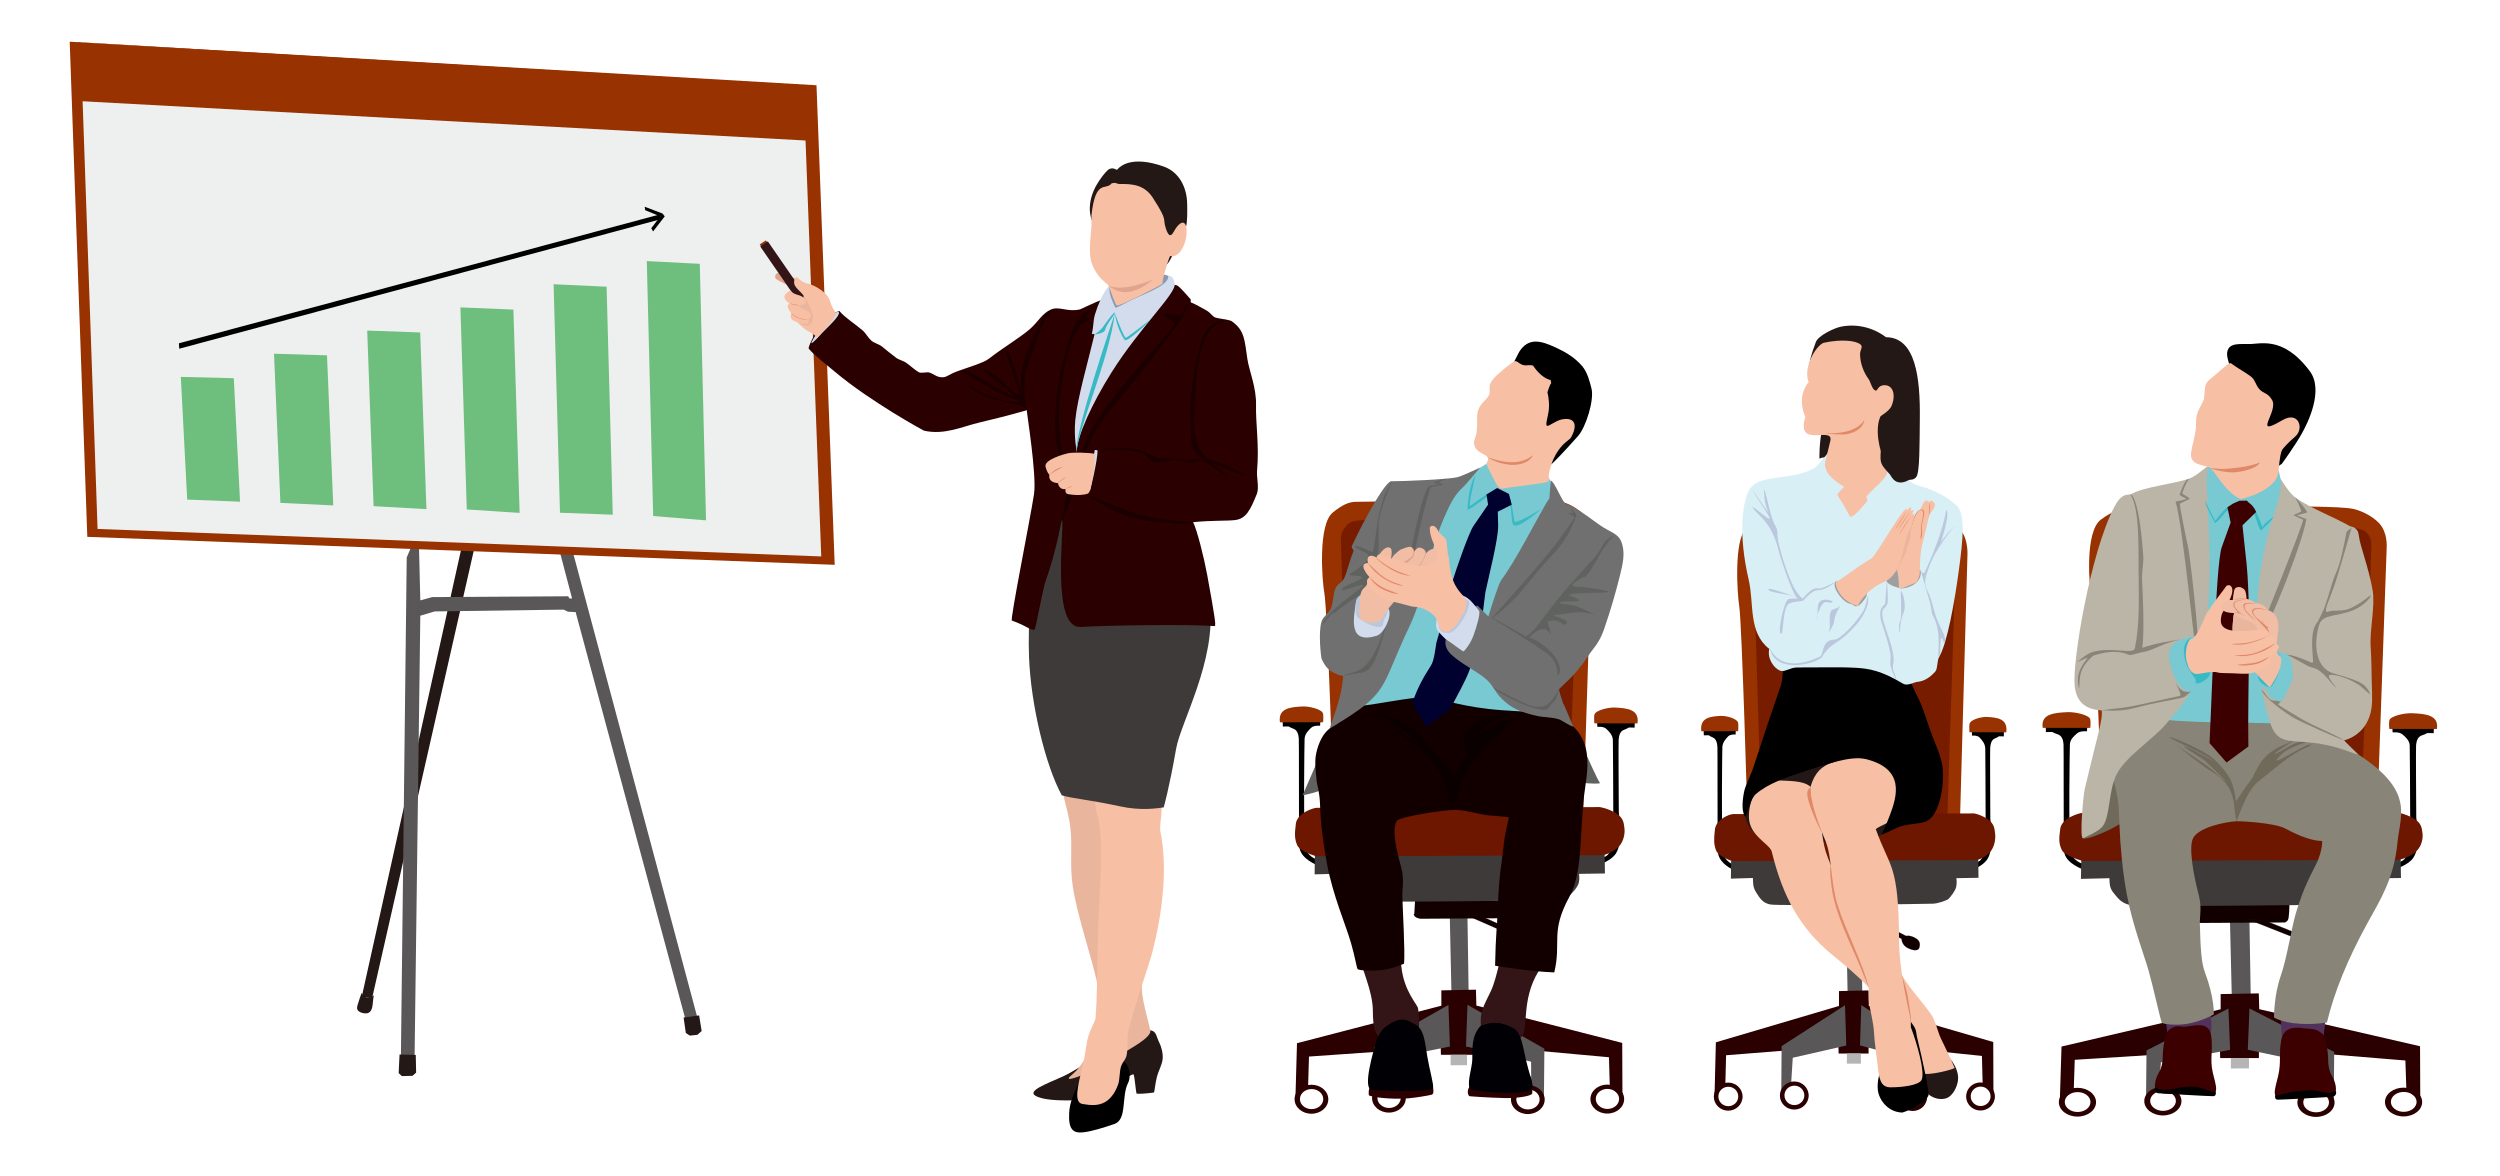
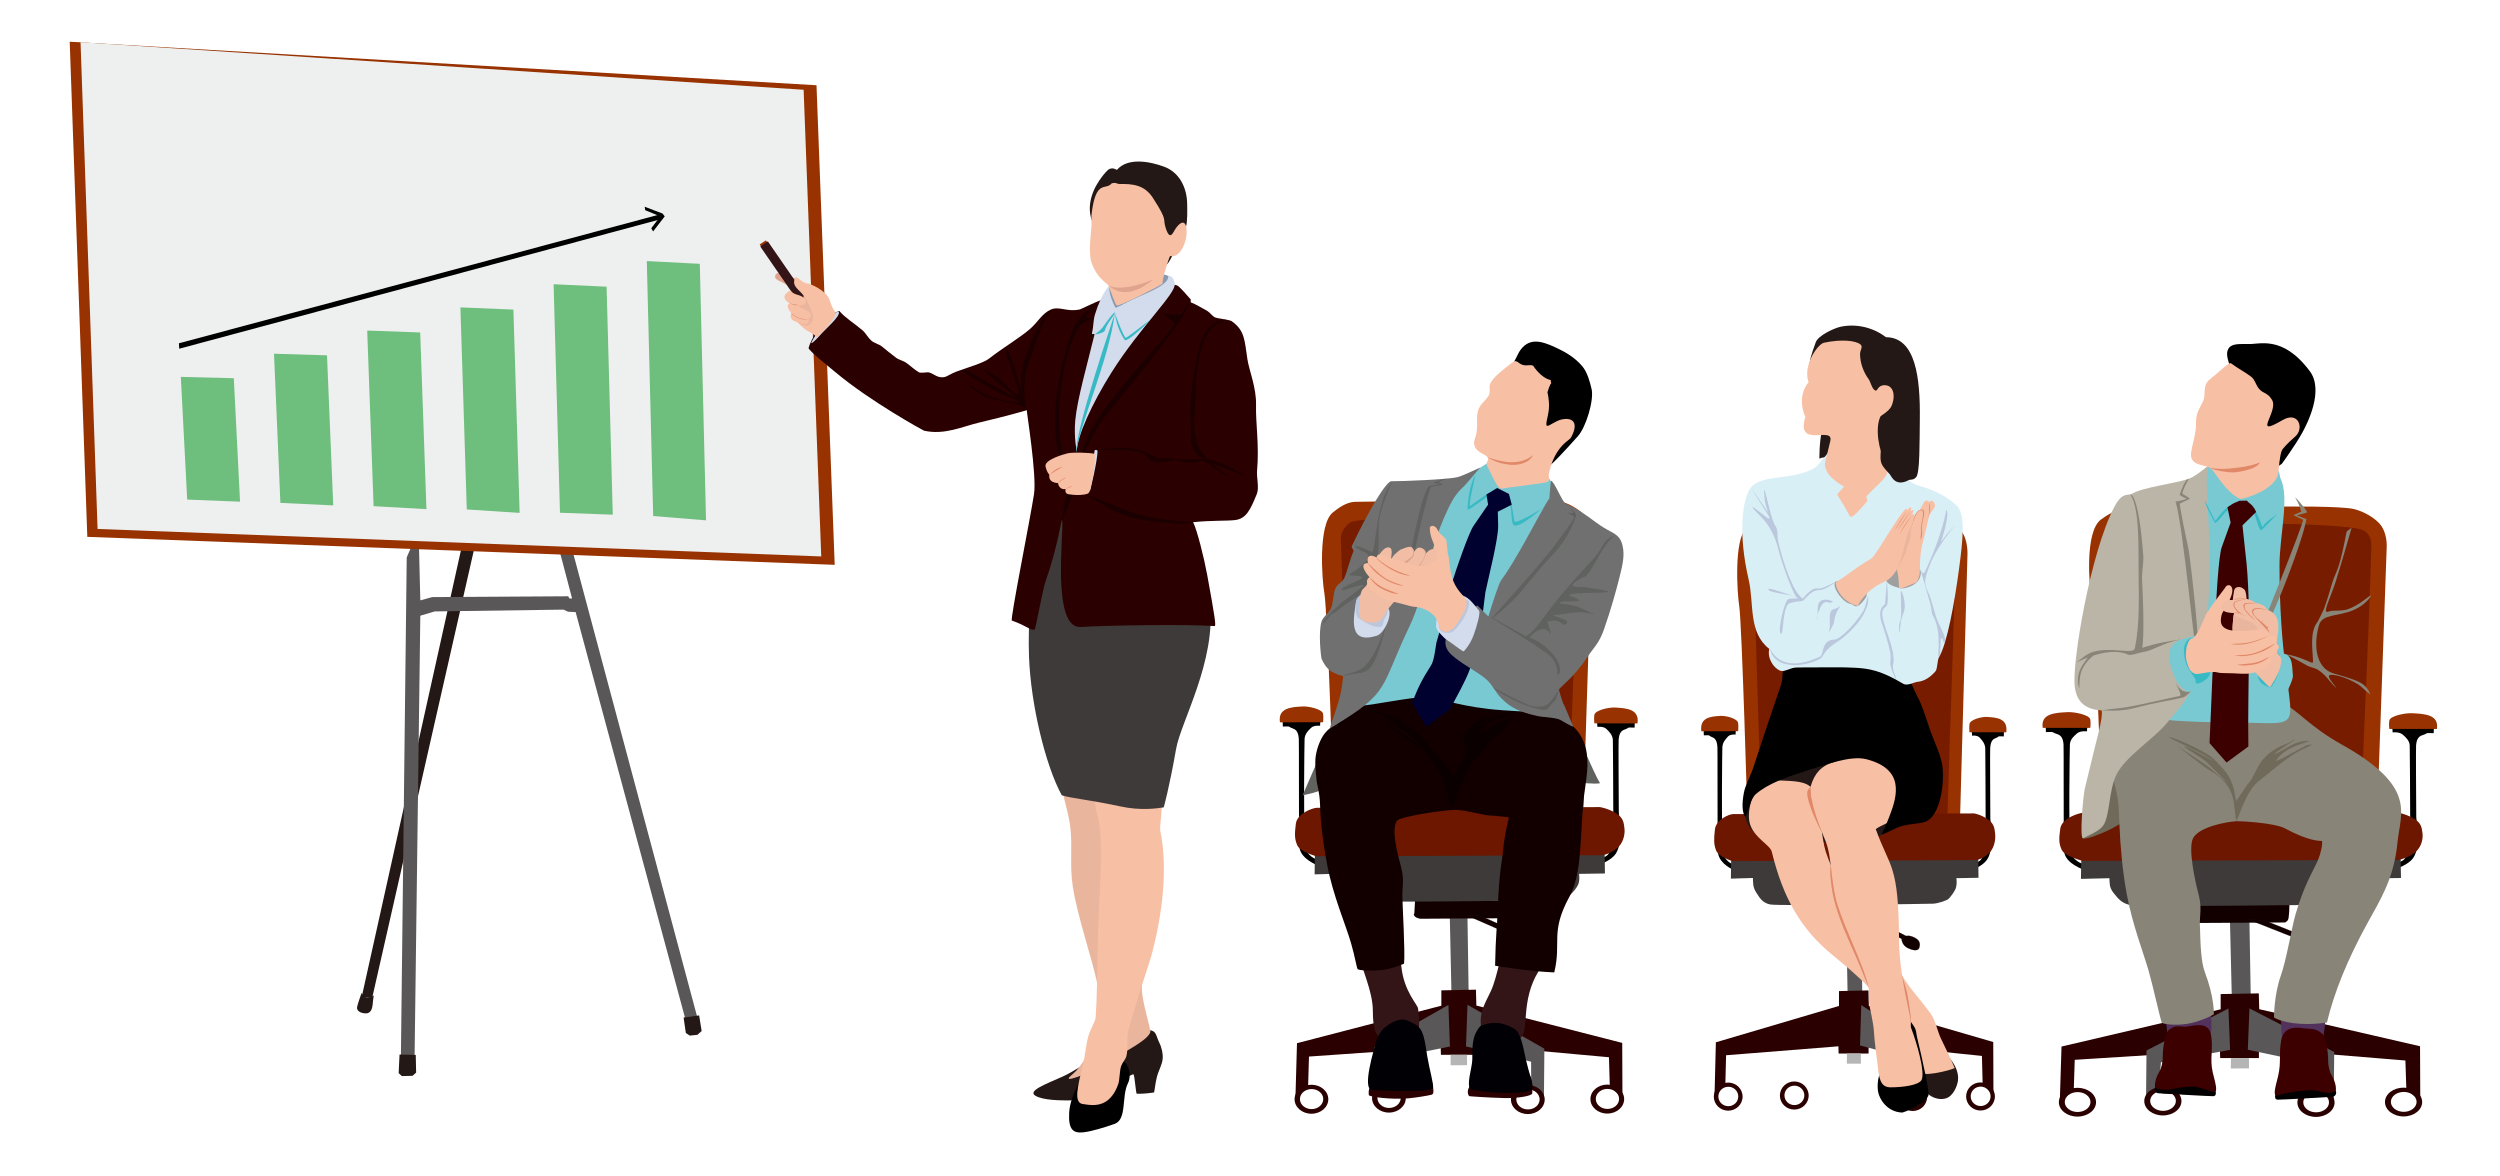
<svg xmlns="http://www.w3.org/2000/svg" id="_レイヤー_1" viewBox="0 0 7955.36 3740.9">
  <defs>
    <style>.cls-1{fill:none;}.cls-1,.cls-2,.cls-3,.cls-4,.cls-5,.cls-6,.cls-7,.cls-8,.cls-9,.cls-10,.cls-11,.cls-12,.cls-13,.cls-14,.cls-15,.cls-16,.cls-17,.cls-18,.cls-19,.cls-20,.cls-21,.cls-22,.cls-23,.cls-24,.cls-25,.cls-26,.cls-27,.cls-28,.cls-29,.cls-30,.cls-31,.cls-32,.cls-33,.cls-34,.cls-35,.cls-36,.cls-37,.cls-38{fill-rule:evenodd;}.cls-2{fill:#f7bfa4;}.cls-3{fill:#341517;}.cls-4{fill:#3c0000;}.cls-5{fill:#38bac5;}.cls-6{fill:#2a0000;}.cls-7{fill:#595757;}.cls-8{fill:#781c00;}.cls-9{fill:#60625f;}.cls-10{fill:#79c9d2;}.cls-11{fill:#52315d;}.cls-12{fill:#6ebe7d;}.cls-13{fill:#706a5b;}.cls-14{fill:#8899b1;}.cls-15{fill:#888477;}.cls-16{fill:#717071;}.cls-17{fill:#0a0000;}.cls-18{fill:#3e3a39;}.cls-19{fill:#1a0000;}.cls-20,.cls-38{fill:#120000;}.cls-21{fill:#231815;}.cls-22{fill:#e0a48e;}.cls-23{fill:#d9eff6;}.cls-24{fill:#e08868;}.cls-25{fill:#d2dced;}.cls-26{fill:#983200;}.cls-27{fill:#6d1600;}.cls-28{fill:#bac7dc;}.cls-29{fill:#bab5a6;}.cls-30{fill:#9f9fa0;}.cls-31{fill:#b5b5b6;}.cls-32{fill:#f1bda4;}.cls-33{fill:#eeefef;}.cls-34{fill:#eab59d;}.cls-35{fill:#00012f;}.cls-36{fill:#000005;}.cls-37{fill:#000001;}.cls-38{stroke:#231815;stroke-miterlimit:22.93;stroke-width:.48px;}</style>
  </defs>
  <polygon class="cls-1" points="0 0 7955.36 0 7955.36 3740.9 0 3740.9 0 0 0 0" />
  <polygon class="cls-7" points="7096.11 2932.05 7101.74 3166.23 7162.04 3164.98 7158.09 2933.13 7096.11 2932.05 7096.11 2932.05" />
  <polygon class="cls-6" points="7066.43 3163.28 7066.43 3211.69 6560.04 3330.26 6554.78 3498.48 6599.11 3465.58 6602.12 3372.47 7064.18 3343.29 7064.93 3366.88 7188.14 3366.88 7188.14 3336.47 7654.34 3374.64 7657.34 3467.13 7701.67 3501.9 7700.92 3329.33 7189.27 3211.38 7187.77 3161.1 7066.43 3163.28 7066.43 3163.28" />
  <polygon class="cls-7" points="7091.22 3209.21 6830.52 3342.67 6829.02 3497.86 6869.59 3466.2 6876.35 3380.54 7096.48 3340.81 7091.22 3209.21 7091.22 3209.21" />
  <polygon class="cls-7" points="7158.09 3208.9 7427.81 3347.64 7426.31 3499.41 7381.68 3467.29 7381.23 3388.76 7152.83 3340.5 7158.09 3208.9 7158.09 3208.9" />
  <polygon class="cls-31" points="7099.15 3366.88 7098.74 3399.94 7156.59 3399.86 7156.59 3366.88 7099.15 3366.88 7099.15 3366.88" />
  <path class="cls-20" d="M6974.21,2878.97l-2.63,42.21s-4.88,1.55,1.5,8.07c6.39,6.52,20.29,7.76,20.29,7.76l277.99-1.55s3.76-1.55,8.64-6.83c4.88-5.28,5.26-49.04,5.26-49.04l-311.04-.62h0Z" />
  <path class="cls-26" d="M6656.02,1907.5c11.27,54.32,33.81,689.03,33.81,689.03l874.53,1.55,30.43-856.01s3.76-48.11-24.42-77.59c-23.14-24.22-58.94-40.06-81.41-44.95-79.92-17.39-595.68-.35-724.38-.06-23.44,.69-45.74,9.67-78.7,33.52-52.97,38.33-37.81,216.22-29.87,254.51h0Z" />
  <path class="cls-8" d="M6742.92,1686.57c-23.8,18.69-29.04,36.93-29.04,50.85,0,18.62,33.84,859.22,33.84,859.22l764.46,1.36c10.3-285.54,25.67-573.41,33.78-858.38,.51-17.96-3.55-40.65-24.41-51.86-56.39-30.28-743.28-28.95-778.63-1.19h0Z" />
  <path class="cls-37" d="M7613.2,2320.61l.38,9.93s21.41-2.17,31.18,6.21c9.77,8.38,22.54,19.24,23.29,35.38,.64,13.71,1.28,175.85,1.45,224.4,.05,13.85,4.95,89.11-10.47,124.15-8.26,18.78-15.03,18.78-33.81,27l.75,15.83c.02,.5,37.57-11.33,52.78-32.9,26.81-38.02,10.23-117.61,10.14-129.43-.44-62.86-1.47-221.04-.57-229.98,1.13-11.17,3.76-27,19.91-31.66,16.15-4.65,10.14-7.76,23.67-6.83,13.52,.93,12.4,0,12.4,0l.75-19.24-134.48,.93,2.63,6.21h0Z" />
  <path class="cls-37" d="M6641.56,2317.19l-.38,9.93s-21.41-2.17-31.18,6.21c-9.77,8.38-22.54,19.24-23.29,35.38-.66,14.13-4.36,271.23,1.47,334.73,3.42,37.25,42.86,46.72,42.86,46.72l-3,16.14s-49.59-17.07-58.34-49.82c-1.58-5.89-2.47-31.88-2.52-39.57-.66-97.56,.11-300.56-.75-309.13-1.13-11.17-3.76-27-19.91-31.66-16.15-4.66-10.14-7.76-23.67-6.83-13.52,.93-12.4,0-12.4,0l-.75-19.24,134.49,.93-2.63,6.21h0Z" />
  <path class="cls-26" d="M7674.62,2269.55c-20.85-.93-67.81,8.22-71.38,22.81-2.04,8.35-.19,27.16-.19,27.16l151.39,.16c7.5-45.09-37.74-48.33-79.83-50.13h0Z" />
  <path class="cls-26" d="M6580.14,2266.14c20.85-.93,67.81,8.23,71.38,22.81,2.04,8.35,.19,27.16,.19,27.16l-151.39,.16c-7.5-45.09,37.74-48.33,79.83-50.13h0Z" />
  <path class="cls-18" d="M6712.37,2794.55c1.5,12.42-2.25,27.93,13.52,47.18,15.78,19.24,25.54,33.52,57.1,39.11,31.56,5.59,652.89-1.86,670.93-2.48s57.1-9.93,64.61-16.76c7.51-6.83,26.3-24.21,30.05-38.49,3.76-14.28,.75-27.93,.75-27.93l90.91-1.24-1.5-95.6-1015.4,10.24-1.5,88.15,90.53-2.17h0Z" />
  <path class="cls-27" d="M6795.02,2586.29h-164.54c-14.27,0-69.87,17.38-74.38,50.28-4.51,32.9-4.88,47.8,4.88,68.28,9.77,20.49,67.24,34.76,67.24,34.76,0,0,991.9-3.31,1001.5-3.41,9.61-.1,40.57-9.31,59.35-27.31,18.78-18,21.79-44.69,19.53-58.35-2.25-13.66-1.5-32.28-30.8-47.8-29.3-15.52-55.6-18.62-55.6-18.62l-827.2,2.17h0Z" />
  <path class="cls-6" d="M6610.76,3461.55c32.68,0,59.17,20.5,59.17,45.79s-26.49,45.79-59.17,45.79-59.17-20.5-59.17-45.79,26.49-45.79,59.17-45.79h0Zm.52,13.63c22.6,0,40.92,14.18,40.92,31.67s-18.32,31.67-40.92,31.67-40.92-14.18-40.92-31.67,18.32-31.67,40.92-31.67h0Z" />
  <path class="cls-6" d="M6882.55,3457.95c32.68,0,59.17,20.5,59.17,45.79s-26.49,45.79-59.17,45.79-59.17-20.5-59.17-45.79,26.49-45.79,59.17-45.79h0Zm.52,13.63c22.6,0,40.91,14.18,40.91,31.67s-18.32,31.67-40.91,31.67-40.92-14.18-40.92-31.67,18.32-31.67,40.92-31.67h0Z" />
  <path class="cls-6" d="M7369.78,3462.6c32.68,0,59.17,20.5,59.17,45.79s-26.49,45.79-59.17,45.79-59.17-20.5-59.17-45.79,26.49-45.79,59.17-45.79h0Zm.52,13.63c22.6,0,40.92,14.18,40.92,31.67s-18.32,31.67-40.92,31.67-40.92-14.18-40.92-31.67,18.32-31.67,40.92-31.67h0Z" />
  <path class="cls-6" d="M7648.51,3461.05c32.68,0,59.17,20.5,59.17,45.8s-26.49,45.79-59.17,45.79-59.17-20.5-59.17-45.79,26.49-45.8,59.17-45.8h0Zm.52,13.63c22.6,0,40.92,14.18,40.92,31.67s-18.32,31.67-40.92,31.67-40.92-14.18-40.92-31.67,18.32-31.67,40.92-31.67h0Z" />
  <path class="cls-38" d="M7153.96,2925.84l169.8,67.04s0,20.48,26.3,30.42c12.71,4.8,40.98,13.22,46.96-2.03,2.98-7.6,4.56-20.35-12.4-29-25.54-13.04-42.07-8.69-42.07-8.69l-135.99-54.63-52.59-3.1h0Z" />
  <path class="cls-13" d="M6729.46,2395.88c-14.33,34.39-54.52,115.49-70.9,170.52-7.86,26.4-36.77,95.84-30.44,101.09,7.06,5.85,55.92-13.71,73.84-22.16,31.73-14.96,114.82-57.71,114.97-102.54,.51-161.79-70.11-123.47-87.47-146.91h0Z" />
  <path class="cls-11" d="M6891.64,3200.62c-2.98,28.52,2.3,74.33,8.94,102.3,6.83,28.71,35.24,9.54,70.6,7.03,40.42-2.86,66.1-3.49,66.1-39.92,0-10.73-2.43-79.53-6.72-79.47-47.79,.68-88.67,18.21-133.74,10.14-.51-.09-5.19-.15-5.19-.08h0Z" />
  <path class="cls-4" d="M6906.01,3274.45c20.06-15.12,35.73-4.87,54.37-8.03,32.71-5.54,68.36-11.81,75.22,25.95,8.29,45.64-4.71,75.69,5.71,120.33,9.81,42,26.91,82.34-24.41,65.65-40.65-13.22-149.12,19.33-158.32-13.59-2.63-9.4-1.97-30.03,12.97-54.83,4.99-8.28,10.55-26.1,10.66-46.65,.15-29.04,6.08-65.91,16.22-82.48,1.9-3.1,5.46-4.18,7.57-6.33h0Z" />
  <path class="cls-37" d="M6857.68,3460.57c18.05,9.89,41.01,8.82,77.98,.93,12.6-2.69,31.92-4.38,48.35-3.4,14.35,.86,39.63,11.34,57,15.91,2.93,.77,9.65,.13,9.65,.13,1.31,6.05,.85,13.46-7.89,14.14-7.53,.58-175.4-9.27-176.15-9.47-8.53-2.28-11.73-11.1-8.94-18.23h0Z" />
  <path class="cls-11" d="M7399.05,3211.69c2.98,28.52-2.3,74.33-8.94,102.3-6.83,28.71-35.24,9.54-70.6,7.03-40.42-2.86-59.63-2.26-59.63-38.69,0-10.73-4.04-80.76,.25-80.7,47.79,.68,88.67,18.21,133.74,10.14,.51-.09,5.19-.15,5.19-.08h0Z" />
  <path class="cls-4" d="M7384.69,3285.52c-20.06-15.12-37.27-10.43-55.91-13.59-32.71-5.54-62.75,.48-69.61,38.23-8.29,45.64,.64,68.97-9.78,113.6-9.81,42.01-26.91,82.34,24.41,65.65,40.65-13.22,149.12,19.33,158.32-13.59,2.63-9.4,1.97-30.03-12.97-54.83-4.99-8.28-10.55-26.1-10.66-46.65-.15-29.04-6.08-65.91-16.22-82.48-1.9-3.1-5.46-4.18-7.57-6.33h0Z" />
  <path class="cls-37" d="M7433.02,3471.64c-18.05,9.89-29.12,6.41-66.1-1.48-12.6-2.69-40.42,1.33-56.84,2.32-14.35,.86-43.01,8.04-60.38,12.61-2.93,.77-9.65,.13-9.65,.13-1.31,6.05-.85,13.47,7.89,14.14,7.37,.57,173.35-8.73,176.15-9.48,8.53-2.27,11.73-11.1,8.94-18.23h0Z" />
  <path class="cls-15" d="M6728.22,2451.18c-8.5,31.68,7.53,53.55,12.97,109.05,.98,10,2.01,29.66,3.24,65.49,2.19,63.52,10.18,149.93,23.02,218.56,18.52,99.04,51.44,182.21,69.35,243.28,13.07,44.56,38.96,162.02,42.48,166.97,2.57,3.61,38.93,9.38,77.23,3.86,35.46-5.11,72.47-20.99,88.2-30.74,0,0,2.7-51.24-28.3-133.57-11.32-30.06-14.13-74.02-16.19-155.12-.62-24.48,7.26-50.97-4.33-94.22-11.56-43.16-33.87-147.56-16.84-178.25,18.97-34.16,101.25-51.16,138.24-53.29,8.25-.48,120.17,4.48,154.77,23.32,75.37,41.05,111.52,39.23,116.46,39.54,2.79,.17,.4,33.46-15.6,68.12-15.31,33.18-40.68,72.54-67.65,163.42-13.21,44.48-28.12,142.5-47.73,198.02-21.21,60.05-21.47,131.75-21.47,131.75,21.78,15.14,87.12,28.71,168.52,16.37,23.73-97.87,64.87-199.02,128.05-314.64,39.11-71.57,85.42-141.18,96.54-258.26,8.95-94.19,64.41-176.86-179.33-312.78-200.53-111.83-144.71-205.25-495.23-128.47-80.99,17.74-173.11,61.5-206.18,143.92l-20.23,67.65h0Z" />
  <path class="cls-10" d="M7010.95,1498.41c-32.35,34.8-68.39,530.76-131.92,668.82-48.29,104.94-20.62,122.54,49.84,126.55,39.46,2.25,91.3,4.92,153.26,4.92,319.86,0,171.58,69.02,171.58-499.44,0-95.7,32.64-216.14,3.39-276.39-2.57-5.29-3.05-20.32-6.79-24.41-11.27-12.29-30.52-8.95-52.28-11.61-31.29-3.82-144.96-41.06-187.06,11.56h0Z" />
  <path class="cls-13" d="M6919.44,2366.53c.63,.01,95.07,75.31,110.69,83.94,96.13,53.07,73.12,121.18,87.17,162.73,14.43-38.48,36.76-101.73,70.11-127.27,20.19-15.46,65.3-54.83,106.28-82.49,18.84-12.72,37.88-21.16,51.11-27.22,8.54-3.91,19.8-9.58,.15-5.91-11.11,2.07-92.05,51.1-102.19,50.54-.75-.04,13.52-21.61,37.5-35.17,29.86-16.88,70.52-26.59,66.42-27.96-2.19-.73-30.43-1.51-61.32,16.68-42.17,24.83-52.28,28.51-45.52,22.34,10.32-9.41,66-42.78,63.6-44.74-.71-.58-19.1,12.04-29.37,15.74-18.24,6.56-47.85,20.38-70.41,45.74-20.91,23.5-33.34,60.9-42.79,71.05-8.19,8.8-45.31,65.21-45.31,65.21-5.97-29.53-6.13-57.02-32.38-92.4-6.26-8.43-27.68-32.13-39.41-42.9-32.13-29.48-143.17-74.36-141-68.47,1.46,3.97,98.23,46.53,139.17,73.68,17.67,11.72-94.73-52.71-91.29-43.09,1.15,3.2,56.38,35.08,70.29,48.11,14.69,13.76,61.57,60.07,64.86,65.11,1.96,3-18.31-16.57-51.21-44.35-19.12-16.15-107.64-71.36-115.14-78.91h0Z" />
  <path class="cls-29" d="M6780.43,1573.22c-16.37,1.54-31.28-.7-52.67,40.31-76.55,146.77-134.03,495.28-125.88,569.03,4.99,45.14,27.49,74.91,86.04,78,4.29,28.44-13.05,75.96-54.06,250.38-4.67,19.86-17.78,163.24-4.63,156.31,14.37-7.57,50.64-22.22,62.87-39.39,22.69-31.87,17.45-111.13,42.48-162.18,29.03-59.22,117.62-112.64,160.49-164.65,33.11-40.18,75.27-80.8,94.99-145.81,47.1-155.22,43.3-369.59,38.77-472.49-5.71-129.64-11.12-168.36-.46-199.25-9.09,.55-33.96,28.44-60.86,38.92-42.46,16.54-151.11,27.25-187.05,50.82h0Z" />
  <path class="cls-5" d="M7017.53,1592.22c.54,6.12,31.14,66.32,32.12,65,28.16-38.27,66.42-82.27,116.1-48.99,12.03,8.06,33.43,69.37,33.58,69.1,10.78-19.2,33.67-29.37,46.58-41.82,.1,2.44-50.06,53.44-50.75,52.79-9.13-8.66-10.92-23.89-14.21-31.82-12.44-29.98-.4-45.39-62.4-40.62-40.16,3.09-33.67,16.99-69.04,49.27-.35,.32-36.24-61.61-31.97-72.9h0Z" />
  <path class="cls-4" d="M7031.12,2364.68l54.06,61.78,69.51-50.97c-3.57-175.78,11.63-449.22-9.11-612.59-3.85-30.29-5.89-60.85-9.73-91.13,14.52-14.24,29.05-28.47,43.57-42.71-3.26-7.49-7.11-13.58-11.73-19.16-5.33-6.44-12.77-10.46-18.1-16.9l-23.33,.46c-6.36,3.44-12.89,5.07-19.25,8.51-6.36,3.44-12.57,8.69-18.93,12.13,3.36,16.29,6.72,32.58,10.08,48.87-9.47,26.26-18.95,52.52-28.43,78.77-18.81,52.13-33.33,528.17-38.61,622.94h0Z" />
-   <path class="cls-29" d="M7258.18,1525.96c2.16,46.49-17.97,94.51-30.58,136.39-61.12,202.87-64.94,459.36-3.41,638.97,31.08,90.72,87.73,33.81,237.42,85.6,28.54,9.87,38.29,14.62,42.89,13.89,0,0-49.19-47.05-44.59-44.93,35.58-9.43,68.23-36.93,81.55-80.17,9.19-29.81,7.2-58.94,5.87-99.63-1.1-33.62-.56-77.58-3.4-114.61-4.31-56.29,15.06-131.06,6.02-183.65-12.9-75.12-39.56-136.61-44.18-175.62-3.09-26.1-24.81-25.94-28.57-28.11-49.24-28.39-123.8-56.52-170.68-89.12-20.98-14.59-38.21-45.03-48.35-59h0Z" />
  <path class="cls-15" d="M6964.7,1525.18c-10.19,15.14-21.26,42.08-19.93,45.26,1.45,3.46,10.97,5.87,23.79,16.37,.07,.23-14.65,7.58-31.46,15.48-3.61,1.67,21.48,119.35,25.74,138.37,4.45,19.88,21.71,162.77,29.35,265.67,4.03,54.34,2.91,104.63,1.19,104.25-5.99-1.31-46.6-440.82-70.54-514.5,0,0,19.1-2.51,35.53-8.8,1.85,0-22.37-8.58-22.24-13.9,.21-1.2,19.16-54.92,28.58-48.19h0Z" />
  <path class="cls-15" d="M7303.74,1583.26c16.02,27.5,17.3,39.85,19.46,44.79-5.72,2.16-20.23,8.8-25.49,11.12,.75,.14,22.87,11.73,30.89,14.37,6.02,3.71-158.31,408.83-158.31,408.83,31.31-14.48,157.51-334.36,168.96-410.69,0,0-27.02-9.88-30.73-11.89,2.32-.46,33.82-8.42,33.67-9.58-12.66-21.93-40.22-49.98-38.46-46.95h0Z" />
  <path class="cls-15" d="M7484.13,1676.09c-1.49,8.02-15.91,10.65-17.28,17.77-20.68,107.55-28.09,115.7-40.16,145.81-7.02,17.51-12.39,44.14-31.3,97.69-1.75,4.94-20.19,40.84-20.21,41.17-23.51,27.77-17.46,76.29-15.68,111.67,.74,14.63,3.22,21.38-5.87,17.61-12.12-5.03-43.5-20.55-78.41-25.49-.35-.05,25.33,11.97,65.13,35.07,11.32,6.57,23.67,7.13,34.29,13.28,15.43,8.94,28.18,23.52,36.99,34.09,17.19,20.63,26.02,28.09,20.62,20.89-6.05-8.06-27.21-32.46-20.08-36.92,7.13-4.46,46.14,1.6,91.6,28.88,9.85,5.91,27.39,24.74,37.84,31.66,1.52,1.01-3.95-16.08-19.15-29.19-14.24-12.28-45.95-22.92-94.98-36.69-66.54-18.69-63.03-106.65-47.43-155.92,10.68-33.74,60.23-25.68,107.81-45.56,37.98-15.87,55.67-41.98,56.69-46.03,2.16-8.65-35.42,31.54-76.77,43.71-20.52,6.04-46.14,1.39-56.84,6.18-24.62,11.02,3.93-39.82,20.85-92.83,21.01-65.8,52.47-177.52,52.34-176.86h0Z" />
  <path class="cls-15" d="M6778.85,1573.36c29.7,42.8,25.78,165.3,26.45,248.08,.72,87.9,3.72,163.81-11.77,241.16-4.38,21.89-72.21-5.81-133.88,12-17.08,4.93-37.42,21.27-51.28,33.52-.18,.16,14.11-7.66,35.42-15.82,1.59-.61-20.29,22.77-28.16,48.1-7.41,23.82-.85,49.69,.77,49.12,1.32-.46-1.73-32.82,8.19-56.53,11.45-27.38,36.06-46.64,37.67-47.15,33.66-10.68,76.77-18.12,110.05-2.54,8.52,3.99,34.69-6.67,43.92-7.8,35.72-4.41,61.11-28.55,124.93-41.09-84.88,12.09-114.78,24.37-124.26,27.07,0,0,8.87-39.13-.77-221.5-.71-13.4,5.26-53.33,4.2-68.37-14.52-205.59-41.84-198.79-41.46-198.24h0Z" />
  <path class="cls-15" d="M6687.91,2260.57c28.4-5.21,57.71-6.33,86.04-11.43,51.3-9.24,111.93-24.49,163.26-34.75,6.97-1.39-16.06-44.49-13.28-41.55,1.11,1.18,4.61,8.9,9.61,15.05,18.14,22.33,38.87,9.69,38.89,10.9,0,.34-3.42,4.06-6.67,7.04-16.25,14.92-16.91,13.53-39.36,18.14-31.05,6.37-85.52,16.21-116.46,24.71-17.02,4.68-42.48,12.05-83.72,12.97-2.87,.06-35.32-1.11-38.31-1.08h0Z" />
-   <path class="cls-15" d="M7265.28,2221.34c-11.63,17.27-16.54,19.97-16.22,20.23,10.81,8.96,26.1,16.84,77.02,47.37,34.4,20.63,93.35,42.94,133.52,66.89-15.36-3.64-144.12-60.59-167.3-75.3-22.69-14.4-86.53-59.5-95.33-84.42,13.91,3.05,20.81,56.39,70.63,22.47,.62-.42-1.21,1.85-2.32,2.76h0Z" />
  <path class="cls-10" d="M6946.17,2033.05c-62.65,20.41-46.29,71.23-25.64,123.11,8.05,20.24,34.73,51.53,49.6,43.98,3.36-1.71,12.9-14.23,13.42-16.02,3.43-11.82,26.79,4.97,51.66-31.19,15.28-22.21-9.05-79.52-23.93-97.47-12.29-14.83-18.03-33-32.51-31.23-.8,.1-32.43,8.77-32.6,8.83h0Z" />
  <path class="cls-5" d="M6975.82,2029.65c-17.43,1.49-27.86,23.64-26.38,43.82,3.52,47.78,16.98,56.14,36.8,88.01,.33,.53,.85,11.51,.85,11.51,3.77,3.67,14.63,2.88,33.89-11.71,40.96-31.03-29.13-135.85-45.17-131.63h0Z" />
  <path class="cls-10" d="M7240.72,2069.04c17.51,10.72,33.99,10.37,39.85,16.68,11.46,12.34,12.98,21.49,15.8,65.08,.87,13.42-29.73,77.82-38.69,81.09-5.92,2.16-15.04-3.69-28.56-12.32-7.22-4.6-12.16,7.26-10.04-15.08,.63-6.64-75.18-42.02-31.45-89.08,9.45-10.18,37.62-48.94,53.09-46.38h0Z" />
  <path class="cls-5" d="M7194.85,2084.49c2.33,12.3-33.11,73.12,12.25,96.98,7.04,3.7,12.07,6.19,16.01,5.56,6.66-1.07,10.64-9.62,19.29-25.76,13.81-25.76,31.01-90-15.86-96.29-13.95-1.87-31.42,14.37-32.23,18.88l.55,.62h0Z" />
  <path class="cls-2" d="M7083.33,1866.08c-7.22,12.66-59.71,74.92-54.48,80.83,15.05,17.03,31.2,28,42.97,3.45,4.3-8.98,50.17-73.23,23.81-87.8-2.39-1.32-10.21-.14-12.3,3.52h0Z" />
  <path class="cls-32" d="M7109.4,1879.07c-4.97,25.79-3.69,29.82-4.44,29.95-4.06,.8-17.05-1.25-25.49,6.02-14.48,12.5-10.71,23.95-3.24,28.88,11.09,7.32,32.44,6.8,32.44,6.8-12.82,91.59,1.87,112.04,52.61,172.21,6.83,8.1,54.2,60.49,61.84,64.1,1.87-1.02,29.98-45.39,33.07-63.31,1.71-9.94,5.42-23.39,2.16-30.43-2.15-4.65-10.49-9.83-13.13-22.4-2.34-11.14,.53-32.44,3.71-56.22,5.63-42.17-5.87-64.87-33.21-73.99-8.5-12.67-17.92-19.31-38-21.78-5.87-5.71-17.3-11.28-28.88-13.13,0,0-.6-16.39-4.18-25.66-1.74-4.5-10.33-11.59-19.14-12.19-8.34-.57-14.66,3.65-16.1,11.14h0Z" />
  <path class="cls-34" d="M7108.04,1956.75c34.55,22.94,87.26,14.01,75.21,72.55-5.34,25.95-.44,43.32-38.64,33.41-30.45-7.9-43.36-40.62-39.88-74.44,.37-3.59,2.58-32,3.31-31.52h0Z" />
  <path class="cls-24" d="M7215.7,1940.68c-7.57-.62-38.62-6.67-43.56,1.24-1.33,2.12-2.95,4.37-2.31,6.35,6.74,20.77,14.75,16.52,25.79,31.33,.87,1.16,4.32-6.75,5.1-5.71,.69,.92-2.95,6.08-2.35,6.87,1.28,1.68,8.69,5.21,14.21,13.29,.25,.37,4.88-.45,5.13-.08,.3,.44-2.77,5.44-2.47,5.87,4.77,6.99,6.33,14.67,6.33,14.67-25.79-32.75-48.31-49.55-53.97-63.17-2.01-4.82-2.7-9.81,2.54-13.28,11.17-7.42,45.82,2.65,45.57,2.63h0Z" />
  <path class="cls-24" d="M7142.95,1960.15c-8.12-4.89-45.41-30.12-28.73-44.33,.04-.04,6.02-2.95,12.67-4.63,9.08-2.3,19.79-3.71,21.93-5.41-.48,.21-13.04-1.87-24.87-1.08-9.37,.63-18.56,4.17-19,4.32-.43,.16,11.93-2.54,22.09-2.93,9.49-.37,17.91,.58,17.46,.62-3.4,.31-9.99,1.49-15.45,2.63-10.69,2.23-20.32,3.39-22.19,13.49-1.16,6.26,8.29,21.73,16.32,25.74,.86,.43-16.09,1.54-14.52,2.16,1.16,.46,18.55,.69,19.15,.93,3.87,1.51,13.27,8.34,15.14,8.5h0Z" />
  <path class="cls-24" d="M7177.7,1918.9c-13.24,3.38-34.09-1.51-34.66,8.87-.13,2.47-.48,4.59,.36,8.12,1.92,8.01,26.62,31.41,34.45,39.54,.83,.86-49.74-36.45-36.98-53.89,3.56-4.87,38.02-2.95,36.82-2.64h0Z" />
  <path class="cls-2" d="M6972.42,2032.28c-10.88,4.57-23.36,44.82-12.82,77.08,4.42,13.54,8.82,29.71,25.64,34.75,12.04,3.61,49.58-11.12,72.62-3.9,6.51,2.04,26.98,1.67,49.09,2.36,18.45,.58,37.17,3.41,56.38-.31,45.39-8.79,77.08-35.53,58.82-52.87,6.52-2.89,50.23-32.54,17.64-41.81,10.35-15.91,5.32-31.15-21.01-24.71-.93-20.85,1.08-21.93-68.27-16.06-33,2.79-60.32,.91-73.99-10.5-9.12-7.62-13.26-18.19-5.21-47.53,2.84-10.35-19.57-24.04-36.49-12.09-6.63,4.68-11.12,11.12-14.83,18.38-6.97,13.64-29.07,77.72-47.57,77.23h0Z" />
  <path class="cls-24" d="M7098.31,2048.96c15.01-.62,33.81-.47,53.75-3.86,24.7-4.2,50.82-15.14,66.73-22.24,.02,0-64.63,38.84-120.48,26.1h0Z" />
  <path class="cls-24" d="M7110.36,2086.03c21.94-2.74,40.93,.46,72.29-10.66,21.45-7.61,57.67-28.82,57.15-27.8-1.72,3.33-25.5,19.64-38.15,24.56-10.56,4.11-48.81,21.78-91.29,13.9h0Z" />
  <path class="cls-24" d="M7119.01,2115.22c23.24-2.81,41.92-3.22,56.22-6.33,18.78-4.08,31.1-11.3,46.93-19.51-.02-.17-13.94,15.5-41.06,23.22-14,3.99-48.23,7.93-62.09,2.63h0Z" />
  <path class="cls-37" d="M7152.22,1094.55c-24.85,.68-50.23-2.3-60.7,14.36-10.42,16.57-.7,37.99,3.71,55.14,.73,2.84-5.89,15.71-5.1,17.61,10.48,24.98,50.43,14.16,73.08,41.54,49.16,59.42,2.33,130.73,10.02,142.11,10.51,15.55,64.48-31.5,67.47,78.95,1.03,37.82-20.09,59.63,20.11,31.95,.35-.24,42.94-58.69,65.21-98.98,15.53-28.09,70.25-134.26,24.13-196.07-88.62-118.77-164.72-82.92-197.92-86.62h0Z" />
  <path class="cls-2" d="M7098.46,1155.41c25.74,19.14,46.79,29.07,65.49,43.71,11.82,9.25,14.37,26.36,24.87,38.46,13.79,15.89,26.95,11.08,41.09,34.91,22.09,37.23-65.96,122.62,33.05,64.56,51.9-30.43,70.07,26.95,40.62,52.21-26.91,23.08-36.75,36.56-38.55,38.37-6.61,6.66-10.71,26-14.51,72.97-4.96,61.31-118.81,88.42-121.01,87.45-37.35-16.47-67.58-62.94-78.77-78.31-21.07-28.91-15.03-19.96-51-31.12-50.15-15.55-18.04-52.6-11.86-119.64,.28-3.04-1.67-24.17,3.86-42.32,4.97-16.31,20.54-39.39,21.78-48.66,4.6-34.5-2.28-45.51,23.36-64.83,20.9-15.74,51.15-47.28,61.59-47.77h0Z" />
  <path class="cls-24" d="M7031.92,1489.74c8.55-.08,26.59,2.7,44.99,2.37,14.8-.27,83.65-5.85,113.97-20.74-5.52,20.21-65.47,31.92-86.27,31.92-13.36,0-41.82-2.87-72.69-13.54h0Z" />
  <polygon class="cls-7" points="5874.87 2928.06 5879.23 3156.65 5925.88 3155.44 5922.83 2929.13 5874.87 2928.06 5874.87 2928.06" />
  <polygon class="cls-6" points="5851.91 3153.77 5851.91 3201.03 5460.12 3316.77 5456.05 3480.97 5490.34 3448.86 5492.67 3357.97 5850.17 3329.49 5850.75 3352.52 5946.08 3352.52 5946.08 3322.83 6306.78 3360.09 6309.1 3450.37 6343.4 3484.31 6342.82 3315.86 5946.95 3200.73 5945.79 3151.65 5851.91 3153.77 5851.91 3153.77" />
-   <polygon class="cls-7" points="5871.09 3198.61 5669.38 3328.89 5668.22 3480.37 5699.61 3449.47 5704.84 3365.85 5875.16 3327.07 5871.09 3198.61 5871.09 3198.61" />
  <polygon class="cls-7" points="5922.83 3198.31 6131.52 3333.73 6130.35 3481.88 6095.82 3450.53 6095.48 3373.88 5918.76 3326.77 5922.83 3198.31 5922.83 3198.31" />
  <polygon class="cls-31" points="5877.23 3352.52 5876.91 3384.78 5921.67 3384.71 5921.67 3352.52 5877.23 3352.52 5877.23 3352.52" />
  <path class="cls-20" d="M5780.56,2876.26l-2.03,41.2s-3.78,1.52,1.16,7.88c4.94,6.36,15.7,7.57,15.7,7.57l215.08-1.52s2.91-1.51,6.68-6.66c3.78-5.15,4.07-47.87,4.07-47.87l-240.66-.61h0Z" />
  <path class="cls-26" d="M5534.38,1927.98c8.72,53.02,26.16,672.58,26.16,672.58l676.63,1.51,23.54-835.57s2.91-46.96-18.89-75.74c-17.9-23.64-45.61-39.1-62.99-43.87-61.84-16.98-460.88-.34-560.46-.06-18.14,.68-35.39,9.44-60.89,32.72-40.98,37.42-29.25,211.06-23.11,248.43h0Z" />
  <path class="cls-8" d="M5601.6,1712.32c-18.41,18.25-22.47,36.05-22.47,49.63,0,18.18,26.18,838.71,26.18,838.71l591.47,1.32c7.97-278.72,19.86-559.72,26.14-837.88,.4-17.53-2.75-39.68-18.89-50.62-43.63-29.56-575.08-28.26-602.43-1.16h0Z" />
  <path class="cls-37" d="M6274.95,2331.23l.29,9.69s16.57-2.12,24.12,6.06c7.56,8.18,17.44,18.78,18.02,34.54,.49,13.38,.99,171.65,1.12,219.05,.04,13.52,3.83,86.98-8.1,121.18-6.39,18.33-11.63,18.33-26.16,26.36l.58,15.45c.02,.49,29.06-11.06,40.84-32.11,20.75-37.11,7.91-114.8,7.85-126.34-.34-61.36-1.13-215.77-.44-224.49,.87-10.91,2.91-26.36,15.4-30.9,12.5-4.54,7.85-7.57,18.31-6.67,10.46,.91,9.59,0,9.59,0l.58-18.78-104.05,.91,2.03,6.06h0Z" />
  <path class="cls-37" d="M5523.19,2327.89l-.29,9.7s-16.57-2.12-24.12,6.06c-7.56,8.18-17.44,18.78-18.02,34.54-.51,13.79-3.37,264.76,1.13,326.74,2.64,36.36,33.16,45.6,33.16,45.6l-2.33,15.75s-38.37-16.66-45.14-48.63c-1.22-5.75-1.91-31.12-1.95-38.62-.51-95.23,.09-293.38-.58-301.75-.87-10.91-2.91-26.36-15.4-30.9-12.5-4.54-7.85-7.57-18.31-6.67-10.46,.91-9.59,0-9.59,0l-.58-18.78,104.05,.91-2.03,6.06h0Z" />
  <path class="cls-26" d="M6322.47,2281.39c-16.13-.91-52.46,8.03-55.22,22.27-1.58,8.15-.15,26.51-.15,26.51l117.13,.15c5.8-44.02-29.2-47.17-61.76-48.93h0Z" />
  <path class="cls-26" d="M5475.67,2278.06c16.13-.91,52.46,8.03,55.22,22.27,1.58,8.15,.14,26.51,.14,26.51l-117.13,.15c-5.8-44.02,29.2-47.17,61.76-48.93h0Z" />
  <path class="cls-18" d="M5577.97,2793.85c1.16,12.12-1.74,27.27,10.46,46.05,12.21,18.78,19.76,32.72,44.18,38.17,24.42,5.45,505.15-1.82,519.1-2.42,13.95-.61,44.18-9.69,49.99-16.36,5.81-6.66,20.35-23.63,23.25-37.57s.58-27.27,.58-27.27l70.34-1.21-1.16-93.31-785.62,10-1.16,86.04,70.05-2.12h0Z" />
  <path class="cls-27" d="M5641.92,2590.56h-127.3c-11.04,0-54.06,16.97-57.55,49.08-3.49,32.11-3.78,46.66,3.78,66.65,7.56,20,52.03,33.93,52.03,33.93,0,0,767.44-3.23,774.87-3.33s31.39-9.09,45.92-26.66c14.53-17.57,16.86-43.63,15.11-56.96-1.75-13.33-1.16-31.51-23.83-46.66-22.67-15.15-43.02-18.18-43.02-18.18l-640.01,2.12h0Z" />
  <path class="cls-6" d="M5499.35,3444.92c25.28,0,45.78,20.01,45.78,44.7s-20.5,44.7-45.78,44.7-45.78-20.01-45.78-44.7,20.5-44.7,45.78-44.7h0Zm.4,13.3c17.48,0,31.66,13.84,31.66,30.91s-14.17,30.91-31.66,30.91-31.66-13.84-31.66-30.91,14.17-30.91,31.66-30.91h0Z" />
  <path class="cls-6" d="M5709.64,3441.41c25.28,0,45.78,20.01,45.78,44.7s-20.5,44.7-45.78,44.7-45.78-20.01-45.78-44.7,20.5-44.7,45.78-44.7h0Zm.4,13.3c17.48,0,31.66,13.84,31.66,30.91s-14.17,30.91-31.66,30.91-31.66-13.84-31.66-30.91,14.17-30.91,31.66-30.91h0Z" />
  <path class="cls-6" d="M6086.61,3445.95c25.28,0,45.78,20.01,45.78,44.7s-20.5,44.7-45.78,44.7-45.78-20.01-45.78-44.7,20.5-44.7,45.78-44.7h0Zm.4,13.3c17.48,0,31.66,13.84,31.66,30.91s-14.17,30.91-31.66,30.91-31.66-13.84-31.66-30.91,14.17-30.91,31.66-30.91h0Z" />
  <path class="cls-6" d="M6302.27,3444.44c25.28,0,45.78,20.01,45.78,44.7s-20.49,44.7-45.78,44.7-45.78-20.01-45.78-44.7,20.5-44.7,45.78-44.7h0Zm.4,13.3c17.48,0,31.66,13.84,31.66,30.91s-14.17,30.91-31.66,30.91-31.66-13.84-31.66-30.91,14.17-30.91,31.66-30.91h0Z" />
  <path class="cls-38" d="M5919.63,2922.01l131.37,65.44s0,20,20.34,29.69c9.83,4.68,31.7,12.91,36.33-1.99,2.3-7.42,3.52-19.87-9.59-28.31-19.76-12.72-32.55-8.48-32.55-8.48l-105.21-53.32-40.69-3.03h0Z" />
  <path class="cls-21" d="M5573.02,2485.1c-46.4,93.23-15.65,161.13,37.38,180.87,54.55,20.3,137.34,10.91,205.59,14.37,76.79,3.89,138.71-3.24,167.74-22.09,17.08-11.08,42.33-35.36,57.15-52.67,61.97-72.41,24.99-61.06-5.69-148.34-32.26-91.79-259.35-85.83-316.79-59.44-8.79,4.04-150.49,73.71-145.38,87.3h0Z" />
  <path class="cls-21" d="M6098.34,3306.37c9.14,55.79,18.04,85.09,21.64,144.06,2.03,33.22,42.89,53.75,72.28,44.69,22.92-7.06,35.74-38.17,38.15-55.76,11.12-80.91-137.18-164.19-132.06-132.99h0Z" />
  <path class="cls-2" d="M5587.23,2519.09c39.54-33.02,269.21-160.77,206.98,2.93-10.94,28.77,4.25,153.57,15.29,187.21,35,106.59,101.23,203.39,138.51,240,40.51,39.79,89.45,138.91,129.94,192.33,22.57,29.78,47.83,58.88,65.8,84.18,14.93,21.02,22.02,56.14,31.51,76.77,15.28,33.2,32.75,65.95,44.79,96.23-17.94,8.53-103.76,29.91-116.93,11.74-35.53-49.06-64.59-162.71-119.71-228.45-54.26-64.71-123.62-119.3-154.46-144.88-97.93-81.25-154.51-177.68-190.93-326.84-5.16-21.12-52.08-41.87-67.79-83.56-13.1-34.77,2.45-91.25,16.99-107.66h0Z" />
  <path class="cls-37" d="M5975.54,3468.25c2.94,29.19,29.81,70.28,77.19,72.09,3.27,.12,69.03-22.71,83.83-54.04,4.09-8.66-20.91-122.97-34.68-179-8.25-33.57,1.69-24.42-27.49-64.72-31.01-42.83-70.97-1.87-71.14,71.68-.15,65.35-33.1,100.43-27.71,153.99h0Z" />
  <path class="cls-24" d="M6051.07,3102.2c-2.69,1.32,12.84,121.42,12.96,134.32,.2,21.28,23.66,45.53,14.93-12.3-6.73-44.55-7.01-60.73-25.92-118.56l-1.97-3.46h0Z" />
  <path class="cls-24" d="M5825.72,2752.92c7.26,1.41,60.61,72.32,84.8,157.57,11.51,40.58,38.76,76.52,56.53,118.01,15,35.03,.93,101.11-20.85,113.62-.85-2.75-8.2-19.92-27.34-67.28-25.67-63.52-80.7-166.78-90.98-256.71-2.41-21.1-6.18-47.06-2.16-65.2h0Z" />
  <path class="cls-24" d="M5862.48,2482.48c-27.43,46.88-101.4,33.29-98.95,50.84,3.94,28.23,95.1,30.89,105.44,68.1,2.48,8.93-69.59,46.24-71.39,46.28-2.91,.06-50.14-96.49-46.62-126.9,.95-8.2,6.41-11.59,10.38-17.1,25.82-35.87,102.42-23.39,101.14-21.2h0Z" />
  <path class="cls-2" d="M5853.21,2400.62c-29.04,37.43-87.82,40.38-91.81,102.84-.17,2.76,.58,6.67,.62,9.67,.51,36.32,15.19,86.19,46.84,162.48,21.18,51.07,16.82,135,38.02,202.59,27.23,86.85,84.8,195.08,99.32,263.91,2.4,11.39-.43,37.65,1.15,49.09,2.27,16.47,14.48,62.79,15.99,94.78,1.49,31.44,8.41,74.01,11.58,103.95,4.67,44.03,9.21,70.12,41.6,70.12,36.66,0,89.62-6.35,98.19-23.63,11.78-23.76-13.59-113.76-33.98-167.44-.11-.29,.32-18.31-3.4-36.3-10.57-51.12-33.77-152.42-34.22-238.01-1.31-249.32-28.64-228.77-74.21-356.51,43.86-29.88,86.82-19.86,80.78-109.2-1.64-24.24-2.93-65.95-45.05-88.84-20.15-10.95-73.26-52.8-151.42-39.51h0Z" />
  <path class="cls-21" d="M5691.51,2411.11c-.63,.47-35.36,70.14-47.67,71.48,45.25,3.28,93.21-.57,117.5,21.09,12.79-45.76,38.58-67.88,67.21-76.32,82.63-24.36-79.35,3.49-124-15.51-1.15-.49-12.01-1.51-13.04-.74h0Z" />
  <path class="cls-37" d="M5672.34,2144.36s.68,18.98-6.8,40.62c-22.84,66.1-57.86,170.44-85.73,255.79-10.63,32.57-26.09,56.62-30.8,83.19-5.98,33.71-5.71,60.62,4.55,75.78,11.27-18.04,15.35-57.12,34.44-73.4,37.83-32.27,95.38-53.01,149.21-69.97,67.79-21.36,149.95-53.79,202.19-40.31,122.16,31.52,98.16,116.09,73.99,179.17-9.29,24.23-9.27,24.41-25.72,60.34,17.05-4.09,42.55-21.34,66.65-27.59,27.81-7.21,45.23-5.63,68.42-11.89,55.39-14.95,66.37-138.23,57.15-185.04-6.88-34.92-22.79-65.66-36.3-103.18-13.18-36.61-25.77-81.78-41.09-109.36-12.08-21.75-22.3-53.91-33.36-62.87,0-116.84-290.01-26.09-386.46-30.43-3.07-.14-11.12,14.56-10.35,19.15h0Z" />
  <path class="cls-21" d="M5857.38,1039.66c51.2-10.65,104.63,3.08,143.96,33.36,95.19,.3,109.36,130.81,107.81,259.34-.91,76.06,.26,170.27-11.12,185.2-31.95,41.92-128.75-79.15-245.28-57.92-18.2,3.31-44.02-11.27-63,.09-.32,.19-.8-52.14,8.16-91.53,10.67-46.93-12.3-94.34-15.6-102.56-34.35-85.68-31.07-103.23-4.17-176.86,7.82-21.39,59.12-44.93,79.24-49.12h0Z" />
  <path class="cls-23" d="M5819.54,1438.02c-24.2,29.54-37.45,46.63-46.49,51.74-76.78,43.42-179.13,14.28-208.37,72.29-20.25,40.17-33.6,138.54-.18,282.51,17.77,76.56-1.98,168.06,65.52,220.26-7.1,30.12,14.01,60.99,34.45,69.35,13.55,5.55,34.06-10.22,52.59-10.22,96.86,0,145.07-1.69,189.14,1.1,41.13,2.61,78.61,8.07,149.84,50.62,13.82,8.25,33.98-4.91,46.63-6.13,21.21-2.04,40.07-14.63,56.22-33.27,6.92-8,5.39-35.01,11.28-44.88,25.95-43.45,49.07-171.82,63.64-280.04,13.19-98,20.72-177.26-7.67-202.78-25.46-22.89-60.57-46.47-118.37-62.59-80.79-22.53-34.4-106.04-260.73-100.29-.12,0-26.05-5.91-27.49-7.68h0Z" />
  <path class="cls-2" d="M5996.08,1225.79c29.17-.93,37.04,32.86,23.01,66.11-6.93,16.43-33.88,30.58-35.06,33.05-17.88,37.34-6.63,107.17,18.6,154.81,18.47,34.86-29.42,60.52-63.09,99.74-1.88,2.18,4.33,13,2.47,15.14-27.25,31.22-50.11,59.05-56.53,46.65-21.93-42.32-37.79-62.95-38.61-67.04-.61-3,8.7-11.19,21.32-25.49-53.13-31.05-57.1-51.68-60.09-64.56-2.8-12.08,1.85-18.69,16.22-80.94,11.59-50.24-110.9,27.18-79.39-77.23-5.08-8.84-26.72-64.87,10.19-109.82-19-53.29,28.88-121.25,49.12-125.58,57.03-12.19,101.45-6.52,116,5.41,9.22,7.56-1.25,17.86-1.24,30.27,.03,27.22,9.98,56.71,27.18,80.16,6.78,9.24,10.52,31.73,21.16,36.14,8.56,3.55,6.17-16.12,28.73-16.84h0Z" />
-   <path class="cls-24" d="M5805.46,1379.92c11.88-.18,34.32-.83,57.09-4.2,33.41-4.93,59.69-20.99,69.95-39.29,.37-.08-1.43,35.77-58.74,45.66-10.35,1.79-68.37-2.18-68.29-2.18h0Z" />
  <path class="cls-21" d="M6007.82,1147.94c-1.54,75.79,38.28,46.23,36.3,124.19-.36,14.14-24.28,44.32-26.1,65.8-1.76,20.74-30.91,68.99-33.07,97.4-2.97,39.09-.25,42.72,28.59,73.74,5.65,6.08,20.08,52.89,81.23,4.89,28.73-22.55-11.95-308.55-60.71-354.94-8.61-8.19-13.73-11.32-26.24-11.08h0Z" />
  <path class="cls-28" d="M5576.26,1614.1c14.74,24.67,61.59,43.81,84.64,141.49,5.57,23.62,36.99,116.95,54.66,144,1.68,2.57-105.13-39.89-86.47-21.25,9.56,9.56,90.38,15.41,91.28,25.22,.21,2.26-22.48-.26-30,3.2-13.65,6.27-38.53,120.56-20.35,108.48,4.19-2.79,3.5-88.78,24.87-95.61,14.64-4.68,31.67-6.61,41.84-7.42,2.01-.16,15.88-19.52,33.22-29.65,10.8-6.31,23.46-3.5,34.6-8.34,20.86-9.06,37.88-23.46,37.84-23.48-1.46-.76-21.55,12.28-43.71,20.23-9.86,3.54-20.08-1.15-29.35,3.86-19,10.28-32.22,31.15-33.43,30.15-10.88-8.97-19.99-22.15-26.8-35.09-21.04-39.98-38.68-97.53-49.89-143.19-5.27-21.43,.06-39.78-9.69-53.3-18.82-26.11-41.52-175.63-34.49-87.05,2.88,36.29,32.73,75.24-21.22-2.84-51.4-74.4,27.52,45.88,32.18,54.07,23.05,40.49-39.04-24.87-49.73-23.49h0Z" />
  <path class="cls-28" d="M6193.02,1622.75c-11.21,70.38-49.26,157.14-67.5,196.78-6.2,13.47-16.95-10.23-16.15-6.67,.2,.89,2.05,1.31,3.79,6.97,2.63,8.54,19.07,63.67,29.19,101.33,3.93,14.63,4.57,31.38,6.57,34.63,36.39,58.97,9.66,152.46,23.55,130.34,1.43-2.28,3.4-52.98,3.4-52.98,7.11-9.18,8.08,17.41,11.28,11.74,8.34-14.83-7.53-35.66-21.78-69.97-10.57-25.46-18.36-67.18-28.58-87.58-15.63-31.21-13.42-43.71,3.86-88.66,28.47-74.04,100.92-149.06,96.54-147.05-1.62,.74-3.67,8.04-33.27,38.2-7.08,7.21-32.02,40.27-29.13,37.33,2.12-2.16,32.51-94.37,18.23-104.42h0Z" />
  <path class="cls-28" d="M5630.32,2059.41c40.64,92.48,154.69,32.35,155.39,32.28,23.48-2.32,3.8-54.6,52.28-56.42,15.97-.6,62.83-45.34,90.13-89.39,9.7-15.65,12.02-39.65,16.22-51.13,1.96,20.9-.64,31.05-7.42,46.18-7.81,17.45-21.92,43.86-63.47,80.9-31.68,28.25-54.05,30.52-75.08,68.26-9.22,16.55-126.04,54.26-160.43-8.9-.3-.56-8.11-22.88-7.63-21.8h0Z" />
  <path class="cls-28" d="M6006.12,1838.69c-3.54,17.3,5.41,74.14-1.51,85.93-1.96,3.35-3.62,6.61-6.81,8.82-28.86,20.03,28.05,104.42,28.05,168.05,0,17.52-5.12,9.73-1.2,31.44,1.13,6.26,8.11,18.06,9.88,29.81,.12,.81-11.36-15.22-18.38-44.18-2.4-9.91,1.74-27.11-.46-38.62-7.22-37.7-20-73.85-26.81-94.52-16.45-49.96,6.26-57.16,9.82-63.95,.75-1.43,5.31-83.74,7.41-82.79h0Z" />
  <path class="cls-28" d="M5832.67,1913.75c-25.33-10.57-48.38-7.57-48.38,21.59,0,59.97-10.57,38.13,7.13,.54,17.69-37.57,28.18-7.85,41.25-22.12h0Z" />
  <path class="cls-28" d="M5854.45,1927.35c-14.79,20.27-34.84-3.94-31.8,52.24,1.81,33.34-10.37,47.66,10.91,8.38,5.35-9.88,.47-24.15,19.19-54.27,1.22-1.96,1.57-4.03,1.7-6.34h0Z" />
  <path class="cls-28" d="M6049.22,1879.77c-2.87,2.35,4.97,84.31-3.31,99.12-4.99,8.92-2.41,32.01-.71,34.03,1.19,1.41,.1-10.03,3.59-32.94,5.34-35.01,16.49-28.7,10.89-70.36-2.11-15.73-9.41-30.71-10.47-29.85h0Z" />
  <path class="cls-30" d="M6037.79,1805.79c-55.66,33.5-41.47,53.61,8.52,66.12,9.6,2.4,36.8-3.38,53.06-18.9,10.61-10.13,15.85-26.51,10.94-40.26-1.8-5.05-72.5-6.97-72.52-6.96h0Z" />
  <path class="cls-30" d="M5840.14,1851.44c-11.85,17.8,24.76,67.35,49.38,70.43,10.72,1.34,15.08,23.6,44.2-15,33.92-44.98-71.25-68.03-93.58-55.43h0Z" />
  <path class="cls-2" d="M6031.3,1793.74c-.47,7.01,7.41,20.32,9.88,45.41,1.43,14.45,1.42,31.07,2.01,31.51,6.89,5.22,25.41-5.41,52.98-16.68,7.25-2.96,10.96-20.59,12.36-27.18,1.56-7.38,.17-41.16,3.71-68.89,3.59-28.17,17.82-72.87,24.4-107.97,3.4-18.13,11.16-20.4,18.69-34.6,8.19-15.45-12.98-30.8-15.6-16.43-.3-2.2-6.83-8.14-12.2-5.34-5.46,2.84-8.85,10.55-17.89,28.82,0,0-11.27,8.91-12.01,10.44-8.59,17.82-17.67,39.03-26.94,56.2-23.86,44.2-38.09,85.43-39.39,104.72h0Z" />
  <path class="cls-24" d="M6083.67,1673.1c17.45-61.01,32.89-49.75,34.75-46.49,2.1,3.67,.65,12.98-.31,21.32-1.25,10.86-7.85,28.07-4.92,40.92,.73,3.22-2.27,24.54-1.88,28.28,0,0,7.72-9.73,4.17-35.06-2.41-17.19,16.27-56.18,2.32-60.09-20.27-5.67-34.6,39.73-34.13,51.13h0Z" />
  <path class="cls-24" d="M6139.73,1598.81c-.1,4.79-.67,12.92-.77,20.39-.15,11.02-2.33,30.83-2.32,30.74,3.86-21.93,7.66-35.82,3.09-51.13h0Z" />
  <path class="cls-34" d="M6087.42,1654.66c-9.1,10.84-68.98,161.74-51.54,157.52,4.07-.98,23.5-45.86,28.78-53.19,2.49-3.46,2.99-19.69,5.71-24.4,7.89-13.67,9.58-24.28,9.58-37.53,0-19.53,9.73-33.36,7.47-42.39h0Z" />
  <path class="cls-2" d="M5842.4,1850.73c-4.92,11.7,13.59,62.56,68.73,77.54,.14,.54,23.2-50.28,82.79-75.69,49.7-21.18,58.1-83.04,72.44-140.56,4.12-16.53,13.15-29.45,18.34-44.95,1.38-4.12,3.18-11.53,5.41-17.33,5.12-13.31-1.98-18.04-6.15-11.25,6.02-12.98,7.26-21.01-4.94-11.12,9.58-23.17-8.34-10.5-10.62-.27,6.71-48.31-96.55,138.8-112.64,149.48-5.12,3.4-37,22.11-61.9,40.54-25.99,19.24-51.2,37.09-51.47,33.6h0Z" />
  <path class="cls-24" d="M6068.41,1627.12c1.36-1.79-39.02,61.23-39.59,61.73,9.18-18.76,24.78-42.23,39.59-61.73h0Z" />
  <path class="cls-24" d="M6078.46,1627.9c1.36-1.79-39.02,61.23-39.59,61.73,9.18-18.76,24.78-42.23,39.59-61.73h0Z" />
  <path class="cls-24" d="M6082.79,1640.56c1.36-1.79-39.02,61.24-39.59,61.73,9.18-18.76,24.78-42.23,39.59-61.73h0Z" />
  <polygon class="cls-7" points="4613.5 2918.62 4618.61 3154.43 4673.31 3153.18 4669.73 2919.71 4613.5 2918.62 4613.5 2918.62" />
  <polygon class="cls-6" points="4586.58 3151.46 4586.58 3200.22 4127.19 3319.61 4122.42 3489.01 4162.63 3455.88 4165.36 3362.12 4584.53 3332.74 4585.21 3356.49 4696.99 3356.49 4696.99 3325.86 5119.92 3364.31 5122.64 3457.45 5162.85 3492.45 5162.17 3318.68 4698.02 3199.91 4696.65 3149.28 4586.58 3151.46 4586.58 3151.46" />
  <polygon class="cls-7" points="4609.07 3197.72 4372.56 3332.12 4371.2 3488.39 4408 3456.51 4414.14 3370.25 4613.84 3330.24 4609.07 3197.72 4609.07 3197.72" />
  <polygon class="cls-7" points="4669.73 3197.41 4914.42 3337.12 4913.05 3489.95 4872.56 3457.61 4872.16 3378.53 4664.96 3329.93 4669.73 3197.41 4669.73 3197.41" />
  <polygon class="cls-31" points="4616.26 3356.49 4615.89 3389.78 4668.37 3389.7 4668.37 3356.49 4616.26 3356.49 4616.26 3356.49" />
  <path class="cls-20" d="M4502.91,2865.17l-2.39,42.51s-4.43,1.56,1.36,8.13c5.79,6.56,18.4,7.81,18.4,7.81l252.18-1.56s3.41-1.56,7.84-6.88c4.43-5.31,4.77-49.38,4.77-49.38l-282.17-.62h0Z" />
  <path class="cls-26" d="M4214.26,1886.91c10.22,54.69,30.67,693.85,30.67,693.85l793.36,1.56,27.6-862s3.41-48.44-22.15-78.14c-20.99-24.38-53.47-40.34-73.85-45.26-72.5-17.52-540.39-.35-657.15-.06-21.26,.7-41.5,9.74-71.39,33.76-48.05,38.6-34.3,217.73-27.09,256.29h0Z" />
  <path class="cls-8" d="M4293.09,1664.43c-21.59,18.82-26.35,37.19-26.35,51.2,0,18.75,30.7,865.23,30.7,865.23l693.51,1.37c9.34-287.54,23.29-577.42,30.65-864.38,.46-18.09-3.22-40.94-22.15-52.22-51.16-30.5-674.29-29.15-706.36-1.2h0Z" />
  <path class="cls-37" d="M5082.6,2302.9l.34,10s19.42-2.19,28.29,6.25c8.86,8.44,20.45,19.38,21.13,35.63,.58,13.8,1.16,177.08,1.32,225.97,.05,13.95,4.49,89.74-9.5,125.02-7.5,18.91-13.63,18.91-30.67,27.19l.68,15.94c.02,.5,34.08-11.41,47.88-33.13,24.32-38.28,9.28-118.43,9.2-130.34-.4-63.3-1.33-222.59-.51-231.59,1.02-11.25,3.41-27.19,18.06-31.88,14.66-4.69,9.2-7.81,21.47-6.88,12.27,.94,11.25,0,11.25,0l.68-19.38-122,.94,2.39,6.25h0Z" />
  <path class="cls-37" d="M4201.14,2299.46l-.34,10s-19.42-2.19-28.29,6.25c-8.86,8.44-20.45,19.38-21.13,35.63-.6,14.23-3.95,273.13,1.33,337.08,3.1,37.51,38.88,47.04,38.88,47.04l-2.73,16.25s-44.99-17.19-52.92-50.17c-1.43-5.93-2.24-32.1-2.29-39.85-.6-98.24,.1-302.66-.68-311.29-1.02-11.25-3.41-27.19-18.06-31.88-14.66-4.69-9.2-7.81-21.47-6.88-12.27,.94-11.25,0-11.25,0l-.68-19.38,122,.94-2.39,6.25h0Z" />
  <path class="cls-26" d="M5138.32,2251.49c-18.91-.94-61.51,8.28-64.75,22.97-1.85,8.41-.17,27.35-.17,27.35l137.34,.16c6.8-45.41-34.24-48.66-72.42-50.48h0Z" />
  <path class="cls-26" d="M4145.42,2248.05c18.91-.94,61.51,8.28,64.75,22.97,1.85,8.41,.17,27.35,.17,27.35l-137.34,.16c-6.8-45.41,34.24-48.66,72.42-50.48h0Z" />
  <path class="cls-18" d="M4265.38,2780.16c1.36,12.5-2.04,28.13,12.27,47.51,14.31,19.38,23.17,33.75,51.8,39.38,28.63,5.63,592.29-1.88,608.65-2.5,16.36-.62,51.8-10,58.62-16.88,6.82-6.88,23.86-24.38,27.26-38.76,3.41-14.38,.68-28.13,.68-28.13l82.47-1.25-1.36-96.26-921.16,10.31-1.36,88.76,82.13-2.19h0Z" />
  <path class="cls-27" d="M4340.36,2570.44h-149.27c-12.95,0-63.39,17.5-67.48,50.63-4.09,33.13-4.43,48.13,4.43,68.76,8.86,20.63,61,35,61,35,0,0,899.83-3.33,908.55-3.44,8.72-.1,36.8-9.38,53.84-27.5,17.04-18.13,19.77-45.01,17.72-58.76-2.04-13.75-1.36-32.5-27.94-48.13-26.58-15.63-50.44-18.75-50.44-18.75l-750.42,2.19h0Z" />
  <path class="cls-6" d="M4173.2,3451.82c29.64,0,53.67,20.65,53.67,46.12s-24.03,46.12-53.67,46.12-53.68-20.65-53.68-46.12,24.03-46.12,53.68-46.12h0Zm.47,13.72c20.5,0,37.12,14.28,37.12,31.89s-16.62,31.89-37.12,31.89-37.12-14.28-37.12-31.89,16.62-31.89,37.12-31.89h0Z" />
  <path class="cls-6" d="M4419.76,3448.2c29.64,0,53.67,20.65,53.67,46.12s-24.03,46.11-53.67,46.11-53.67-20.65-53.67-46.11,24.03-46.12,53.67-46.12h0Zm.47,13.72c20.5,0,37.12,14.28,37.12,31.89s-16.62,31.89-37.12,31.89-37.12-14.28-37.12-31.89,16.62-31.89,37.12-31.89h0Z" />
  <path class="cls-6" d="M4861.77,3452.88c29.64,0,53.67,20.65,53.67,46.11s-24.03,46.12-53.67,46.12-53.67-20.65-53.67-46.12,24.03-46.11,53.67-46.11h0Zm.47,13.72c20.5,0,37.12,14.28,37.12,31.89s-16.62,31.89-37.12,31.89-37.12-14.28-37.12-31.89,16.62-31.89,37.12-31.89h0Z" />
  <path class="cls-6" d="M5114.63,3451.32c29.64,0,53.67,20.65,53.67,46.11s-24.03,46.11-53.67,46.11-53.68-20.65-53.68-46.11,24.03-46.11,53.68-46.11h0Zm.47,13.72c20.5,0,37.12,14.28,37.12,31.89s-16.62,31.89-37.12,31.89-37.12-14.28-37.12-31.89,16.62-31.89,37.12-31.89h0Z" />
  <path class="cls-38" d="M4665.98,2912.37l154.04,67.51s0,20.63,23.86,30.63c11.53,4.83,37.17,13.31,42.6-2.05,2.7-7.65,4.13-20.49-11.25-29.21-23.17-13.13-38.17-8.75-38.17-8.75l-123.37-55.01-47.71-3.13h0Z" />
  <path class="cls-3" d="M4333.09,3060.51c-3.39,17.1,35.53,91.14,35.53,156.78,0,98.1,27.55,107.36,123.21,75.99,18.52-6.07,23.2-15.01,23.74-28.51,.5-12.59,.07-33.95-3.06-55.71-1.86-12.89-44.81-54.5-52.91-131.72-5.53-52.7-36.26-36.7-86.8-30.78-2.76,.32-34.16,13.09-39.71,13.94h0Z" />
  <path class="cls-3" d="M4771.14,3064.21c-7.2,31-16.2,66.3-26.72,88.97-21.34,45.99-43.01,72.85-27.19,136.23,.13,.54,110.92,24.61,124.4,10.51,23.39-24.46-2-117.9,54.07-208.9,14.33-23.26-37.57-7.62-71.07-18.21-7.39-2.33-53.45-8.79-53.49-8.62h0Z" />
  <path class="cls-6" d="M4392.55,3431.52c31.76-.15,146.01-7.53,158.24-3.37,.4,.14,19.86,51.25,5.18,55.27-11.01,3.01-50.05,9.46-74.3,11.58-54.58,4.79-125.27-4.63-125.93-10.37-5.01-43.21,32.62-39.93,36.81-53.12h0Z" />
  <path class="cls-36" d="M4365.52,3468.28c17.6,1.78,192.27,9.31,194.77-6.33,2.09-13.03-11.75-59.83-18.23-99.01-8.76-53.04-10.66-90.05-41.71-105.03-23.39-11.29-41.7-28.88-95.61,12.98-6.11,4.75-19.79,24.91-22.52,33.91-11.11,36.62-48.22,160.3-16.71,163.49h0Z" />
  <path class="cls-6" d="M4864.28,3417c-24.35,40.94-114.3,10.01-160.64,19.31-20.86,4.18-42.26,33.7-28.58,51.74,.41,.54,58.64,4.88,112.26,6.1,45.78,1.04,88.38-7.29,88.58-15.07,.44-17.41,2.28-48.67-11.63-62.08h0Z" />
  <path class="cls-36" d="M4710.44,3265.32c-29.11,33.18-24.7,73.88-25.33,106.53-.51,26.4-21.25,84.38-4.17,95.04,3.08,1.92,72.79,12.39,129.59,10.5,28.85-.96,63.27-2.35,65.7-15.29,2.69-14.32-11.45-49.71-20.29-88.97-9.42-41.84-16.02-87.61-38.1-99.93-3.1-1.73-26.9-15.96-52.72-18.08-25.32-2.07-52.7,7.94-54.68,10.19h0Z" />
  <path class="cls-9" d="M4266.05,2248.82c-4.99,16.59-121.1,282.05-121.1,282.05,12.46-2.86,52.04-9.39,83.54-28.16,107.32-63.97,15.46-58.26,44.84-222.42,1.7-9.52,2.73-28.8-7.28-31.46h0Z" />
  <path class="cls-9" d="M4950.78,2279.87c15.76,29.86-23.29,190.72,13.59,204.04,3.59,1.3,132.34,15.36,126.66,7.11-19.55-28.37-83.25-194-115.69-223.35-2.27-2.05-21.56,12.53-24.56,12.21h0Z" />
  <path class="cls-20" d="M4191.6,2383.82c-8.5,31.68-7.29,46.13-1.85,101.63,.98,10,9.42,36.45,10.66,72.29,2.19,63.52,9.56,123.36,22.4,191.99,18.52,99.04,58.26,189.62,76.18,250.69,13.07,44.56,17.73,78.55,21.25,83.5,2.57,3.61,44.07,7.59,82.36,2.07,35.46-5.11,65.34-19.62,65.34-19.62,3.4-40.62-4.42-170.91-5.53-214.55-.62-24.48,7.26-50.97-4.33-94.22-11.56-43.16-30.82-114.2-13.78-144.88,8.56-15.42,162.95-36.65,188.29-35.68,37.3,1.42,86.95,17.56,110.29,18.07,14.21,.31,52.83,5.25,57.77,5.56,2.79,.17-12.36,46.49-17.15,101.17-3.19,36.4-13.75,73.52-17.92,200.18-1.6,48.51-6.02,67.5-8.03,170.99,0,0,105.65,18.23,188.29,21.32,23.73-97.87-14.18-126.73,48.99-242.35,39.11-71.57,32.87-185.98,43.99-303.05,8.94-94.19,53.91-218.56-105.81-282.2-213.3-84.99-165.68-191.04-516.21-114.26-47.45,10.39-69,71.11-109.98,101.9-41.3,31.04-40.88,42.52-57.77,52.83-11.47,7-39.41,16.25-57.46,76.61h0Z" />
  <path class="cls-17" d="M4381.62,2279.4c.63,.01,95.07,75.31,110.69,83.94,96.13,53.07,114.43,172.54,128.49,214.09,14.43-38.48,44.85-141.97,78.21-167.51,20.19-15.46,30.68-46.18,71.67-73.83,18.85-12.72,23.08-40.93,36.32-46.99,8.54-3.91,19.8-9.58,.15-5.91-11.11,2.07-92.06,51.1-102.2,50.54-.75-.04,13.52-21.61,37.5-35.17,29.86-16.88,70.52-26.59,66.42-27.96-2.19-.73-30.43-1.51-61.32,16.68-42.17,24.83-52.28,28.51-45.52,22.35,10.32-9.41,66-42.78,63.59-44.74-.71-.58-19.1,12.04-29.37,15.74-18.24,6.56-47.85,20.38-70.41,45.74-20.91,23.5,6.78,69.55-2.66,79.7-8.19,8.8-37.23,69.51-37.23,69.51-5.97-29.53-54.34-69.97-80.6-105.34-6.25-8.43-27.68-32.13-39.41-42.89-32.13-29.48-143.17-74.36-141-68.47,1.46,3.97,98.23,46.53,139.17,73.68,17.67,11.72-94.73-52.71-91.29-43.09,1.15,3.2,56.38,35.08,70.29,48.11,14.69,13.76,61.57,60.07,64.86,65.11,1.96,3-18.31-16.57-51.21-44.35-19.12-16.14-107.64-71.36-115.14-78.91h0Z" />
  <path class="cls-10" d="M4737.93,1469.56c-8.83,8.46-21.95,13.63-30.12,21.16-232.04,214.06-206.74,71.09-275.87,532.66-21.98,146.79-187.72,205.37-100.71,221.41,18.27,3.37,168.98-29.83,207.75-25.64,60.29,6.51,115.14,31.87,241.73,40.93,310.15,22.19-145.27-36.8,14.08-381.15,26.08-56.35,130.19-150.98,146.1-250.9,4.83-30.38,9.86-74.18-8.5-101.17-32.88-48.35-193.25-65.52-194.47-57.3h0Z" />
  <path class="cls-5" d="M4694.68,1510.49c.49,6.05-25.8,107.23-15.29,99.16,8.44-6.48,65.28-49.47,77.61-49.26,25.9,.44,33.21,5.11,40.39,12.34,11.92,12,13.06,34.93,21.69,85.77,2.15,12.7,90.26-41.43,95.39-45.15,.28-4.63-82.17,74.6-98.7,56.69-13.63-14.78,8.98-115.15-62.87-98.24-25.82,6.08-65.16,46.24-82.95,50.04,0,.05-.31-63.48,24.71-111.37h0Z" />
  <path class="cls-35" d="M4730.26,1573.54l5.04,32.26c-15.43,22.5-30.86,45.01-46.29,67.51-15.72,22.92-56.44,141.99-66.15,173.6-18.95,61.71-32.95,135.84-51.9,197.56-3.8,20.47-6.85,56.71-17.4,73.28-29.27,46-40.37,68.06-60.14,118.86l45.41,75.99,75.69-55.92c17.51-34.85,51.88-93.76,62.98-127.98,30.84-95.03,37.37-144.48,49.16-243.66,10.1-49.23,41.89-170.8,40.72-213.44-.39-14.42-.79-28.85-1.18-43.27l44.27-22.3-8.75-34.23-37.69-18.84-33.77,20.57h0Z" />
  <path class="cls-16" d="M4930.14,1587.23c-1.48,.46-5.61,6.74-11.68,17.12-28.54,48.78-100.01,188.17-141.14,241.02-7.38,9.49-29.97,79.39-40.83,115.57-1.22,1.72-34.99-35.82-36.25-34.48-18.68,19.94-149.21,94.99-81.25,157.24,33.18,30.39,78.17,50.42,110.13,77.69,21.06,17.97,28.78,42.28,50.97,63.48,27.61,26.38,51.86,40.12,113.08,53.87,15.89,3.57,42.49,2.99,65.63,9.61,11.69,3.35,35.69,21.96,48.32,24.01-7.6-13.6-30.38-73.41-32.93-73.98-3.33-9.98-13.2-38.73-13.08-44.88,10.67-14.07,48.89-39.23,92.21-105.5,16.34-24.99,35.5-40.68,51.13-85.88,22.5-65.08,38.63-123.13,49.58-167.13,10.03-40.29,16.18-67.83,9.27-98.24-8.2-36.05-28.16-38.31-61.01-58.39-29.38-17.96-69.09-54.26-119.71-75.84-12.05-5.14-34.55-68.83-47.57-73.06l-4.88,57.73h0Z" />
  <path class="cls-16" d="M4428.85,1531.35c-15.91-4.79-76.9,99.34-126.81,205.74-3.52,7.5,7.82,11.33,4.33,19-11.02,24.19-17.76,58.58-28.27,82.48-6.5,14.78-22.6,19.04-29.04,34.75-7.85,19.17-6.12,49.65-15.29,65.34-9.44,16.13-23.02,23.24-28.11,38.31-11.46,33.88-2.15,115.92,.16,120.48,10.88,21.52,20.23,42.32,68.27,54.22-.14,.17-2.18,34.03-11.28,68.12-12.72,47.64-33.41,99.85-30.56,97.58,1.96-1.29,8.51-5.02,12.18-7.22,180.48-108.6,145.8-118.11,240-315.3,56.7-118.69,49.42-219.79,124.58-377.72,17.32-36.38,30.48-52.23,51.07-71.4,8.39-7.81,40.12-48.14,50.66-57.15,6.32-5.4-52.16,24.51-72.6,29.81-27.56,7.16-179.12,13.46-209.29,12.97h0Z" />
  <path class="cls-37" d="M4818.25,1150.91c-4.58,66.73,84.03,182.61,109.59,252.55,19.96,54.6-1.7,80.73,6.26,75.68,7.82-4.97,41.05-39.44,86.92-91.01,26.5-29.8,52.17-116.01,43.45-151.03-5.27-21.14-12.82-51.81-29.19-71.36-25.23-30.12-58.6-47.96-86.81-60.86-45.25-20.69-84.65-31.81-114.15,14.67l-16.06,31.36h0Z" />
  <path class="cls-2" d="M4812.53,1153.38c17.46-14.06,18.34,11.49,46.98,9.13,3.7-.3,19.54-2.13,20.79,3.51,.28,.06,22.65,36.37,54.23,43.39,3.13,28.22,6.26-13.93-10.4,38.73-.12,.39,6.82,24.63,4.7,52.59-1.87,24.62-13.47,53.32-5.19,54.43,6.51,.87,26.98-16.54,46.59-20.61,29.41-6.1,56.62,5.55,29.53,56.8-4.41,8.34-22.38,15.25-40.65,41.6-10.3,14.86-20.04,32.56-29.11,68.4-5.79,22.89,5.48,25.36-6.41,32.31-7.44,4.35-132.54,18.4-137.47,20.08-20.51,7-23.94-13.6-53.92-70.93-5.4-10.32,6.1-17.9,2.54-25.52-6.86-14.71-38.33-14.34-43.78-43.96-2.12-11.5,5.78-21.82,7.88-38.31,4.27-33.54-3.94-57.08,9.89-80.63,8.34-14.21,25.03-26.09,30.12-38.92,4.18-10.54-2.03-22.93,3.71-35.22,8.65-18.53,33-38.71,69.97-66.88h0Z" />
  <path class="cls-24" d="M4733.63,1455.33c35.81,10.84,96.2,32.15,145.07-7.11-14.42,28.91-53.74,32.54-73.42,30.77-21.55-1.94-48.68-8.97-71.65-23.66h0Z" />
  <path class="cls-9" d="M4995.57,1613.37c9.58,18.23,11.58,19.62,11.58,19.62-5.88-.47-16.36-.74-19.6-1.78,3.38,2.71,1.78-.17,22.53,14.45,1.17,.82-39.18,61.89-88.66,122.02-72.14,87.67-165.49,187.81-175.78,200.18,13.75-5.25,62.73-50.94,71.68-59.89,28.9-28.9,74.68-92.65,118.61-137.2,59.57-60.41,80.01-128.42,79.39-131.75-1.72-9.25-19.96-25.99-19.77-25.64h0Z" />
  <path class="cls-9" d="M4604.25,1522.94c-27.11,11.5-27.58,11.34-27.58,11.34,7.26,2.93,11.23,5.75,15.14,8.5-6.64,.62-32.28,6.33-37.85,6.46-4.71,.11-44.35,159.06-50.35,199.9-.56,3.82-24.02,147.99-29.76,147.81-.88-.03-1.35-3.44-1.25-11.26,.81-65.46,50.32-323.75,74.88-337.96,3.49-2.02,32.9-6.64,32.9-6.64,0,0-21.61-6.02-17.76-6.95,20.41-7.13,37.5-10.82,41.63-11.19h0Z" />
  <path class="cls-9" d="M5137.83,1704.19c-40.93,14.71-32.06,35.33-69.43,76.17-58.62,64.08-93.38,100.23-157.17,185.33-13.91,18.55-32.69,45.9-55.61,59.47-.31,.19-101.47-58.76-112.6-60.86-2.33-.44,76.06,45.58,140.33,87.93,12.5,8.23,24.46,16.33,35.19,23.92,11.09,7.84,26.49,20.12,33.01,41.84,6.96,23.21,2.3,25.7,4.83,29.83,.34,.56,15.96-5.19,3.36-37.55-14.99-38.48-70.65-77.05-93.3-80.94-.2-1.25,46.32-53.53,67.19-10.77,5.16,.41-10.02-39.46-9.83-39.54,44.88-19.14,52.34,29.32,63.85-1.38-40.57-26.22-83.41-13.84,19.7-27.94,55.88-7.64,107.24,24.55,22.65-15.18-29.23-13.73-60.97-11.36-64.85-15.17-12.25-12.01,87.19,2.98,51.5-15-11.11-5.6-28.73-9.73-21.54-12.34,15.31-5.55,71.49-5.51,102.13-6.15,67.14-1.39-50.73-17.33-59.35-17.79-31.04-1.67-57.19,2.18-1.54-31.2,15.62,5.47,49.71-66.84,63.95-88.2,24.4-36.61,28.59-34.73,37.53-44.48h0Z" />
  <path class="cls-9" d="M4415.11,1567.34c-5.2,15.06-17.6,44.57-25.18,80.94-5.62,26.96-1.28,75.95-3.24,101.17-4.9,63.09-22.53,119.92-77.01,155.03-17.03,10.98-36.64,24.2-58.15,42.53-4.55,3.87-12.3,5.2-16.99,9.58-4.25,3.96-12.33,15.85-16.68,20.23-19.75,19.94-6.49-1.17,12.36-22.24,15.87-17.74,35.7-34.04,43.15-39.96,39.68-31.54,68.17-49.46,65.13-52.57-5.33-5.44-69.78,22.47-69.77,14.93,0-16.61,113.47-41.96,42.76-44.97-30.27-1.29-17.22-4,2.76-17.85,23.68-16.41,56.47-44.98,29.48-56.18-51.07-21.21-42.06-34.53,23.44-.05,7.1-16.33,9.87-61.61,18.59-108.88,5.72-31.01,17.69-68.7,22.24-79.24,5.87-13.59,21.71-36.67,23.17-39.23l-16.06,36.76h0Z" />
  <path class="cls-9" d="M4274.08,2151.66c21.92-17.81,61.23,.74,100.61-76.77,18.99-37.38,30.68-75.46,32.74-78.07,1.75-2.22-3.66,24.89-15.3,60.05-34.75,104.94-49.84,75.5-118.05,94.8h0Z" />
  <path class="cls-9" d="M4961.12,2193.52c-25.04,36.73-34.43,62.55-82.98,53.78-24.34-4.4-127.58-60.72-127.29-60.33,10.9,14.75,94.98,59.95,139.37,68.18,16.17,3,28.04,7.89,35.06-.65,33.7-41.01,20.01-10.18,35.84-60.98h0Z" />
  <path class="cls-25" d="M4315.45,1911.59c-8.53,58.23-26.21,139.81,65.81,111.37,26.79-8.28,61.05-87.14,24.98-93.65-9.02-1.63-88.34-21.29-90.79-17.72h0Z" />
  <path class="cls-28" d="M4333.86,1891.39c-2.11-.25-16.79,9.47-18.39,20.06-2.91,19.29-2.91,48.13,7.58,55.63,15.19,10.87,57.31,37.15,75.69,24.87,2.67-1.78,3.38-16.31,5.41-19.62,26.5-43.39,5.22-43.82-40.33-63.55-.33-.14-23.87-16.66-29.95-17.39h0Z" />
  <path class="cls-32" d="M4327.2,1924.16c.27,3.95-20.75,63.39,46.59,56.63,31.9-3.2,23.25-24.36,57.69-60.2,.94-.98,112.22-128.83,106.11-142.1-4-8.69,3.06-21.31-6.16-30.03-2.22-2.1-5.58-3.72-10.07-5.27-9.53-3.3-15.72,4.56-21.44,12.59-.05,.07-2.47-13.32-10.37-15.44-7.83-2.1-24.23,5.53-25.95,6.02-11.53,3.34-15.89,10.06-23.48,16.06-11.68,9.24-14.38,23.41-14.36,22.09,.13-11.35,9.11-39.48-5.1-42.32-18.51-3.7-35.18,28.54-39.23,37.38-11.04,24.05-20.94,52.37-31.26,79.09-3.56,9.23-13.36,13.01-17.08,21.61-6.34,14.64-6.37,36.97-5.89,43.89h0Z" />
  <path class="cls-22" d="M4429.82,1813.76c19.55-22.1,13.88-12.3,22.22-15.69,5.19-2.11,21.26-12.84,37.05-24.22,9.93-7.16,10.36-23.2,3.28-32.83,10.93,11.43,8,21.53,4.44,31.2-1.76,4.78-28.71,25.21-29.19,29.9-.83,8.08,28.56,4.05,43.09-1.24,13.23-4.81,32.28-40.33,19.85-53.15,19.22,15.31-3,49.06-22.63,65.51-16.06,13.46-16.22,18.39-39.63,14.87-10.63-1.6-38.31-9.37-38.49-14.34h0Z" />
  <path class="cls-25" d="M4570.65,1978.67c-.5,11.87-5.21,21.42,13.9,39.23,4.76,4.44,11.07,13.09,19.2,18.1,14.48,8.92,51.13,38.22,53.49,36.69,5.15-3.35,22.07-24.59,31.73-50.77,10.78-29.22,22.63-72.2,17.61-78.62-32.75-41.86-60.32-79.17-123.72-16.37-7.13,7.06-9.42,23.79-12.2,51.74h0Z" />
  <path class="cls-28" d="M4581.31,1954.41c-.33,26.16-16.2,63.46,32.66,59.27,28.61-2.45,111.41-148.08,17.03-93.67-3.22,1.86-49.67,32.75-49.69,34.4h0Z" />
  <path class="cls-2" d="M4665.18,1907.46c6.17,16.58-4.24,38.9-11.28,49.27-7.99,11.79-33.98,72.6-69.2,47.42-4.61-3.3-6.28-27.32-20.39-43.71-17.17-19.95-48.67-29.59-61.92-29.29-6.82,.16-26.39-5.86-47.83-11.32-17.89-4.55-36.66-7.01-54.09-15.9-41.19-21-64.24-55.46-41.89-67.08-5.46-4.58-39.26-45.17-5.38-45.06-5.54-18.15,3.51-31.4,27.02-17.94,6.66-19.78,15.64-4.71,71.03,10.49,31.93,8.76,63.57,20.78,79.86,13.59,3.8-1.68,16.55-1.56,23.63-12.97,6.77-10.91,7.92-32.99,9.42-49.89,.17-1.91-14.71-28.44-14.37-55.3,.09-7.11,16.4-12.81,25.49,7.88,4.64,10.56,21.27,21.33,25.33,27.03,4.68,6.57,4.36,51.41,9.42,57.31,.36,.42,2.87,48.29,14.67,77.23,13.89,34.05,37.58,50.46,40.47,58.23h0Z" />
  <path class="cls-24" d="M4488.77,1832.28c-14.26-4.75-32.36-9.8-50.58-18.58-19-9.15-39.52-22.92-52.89-33.82-2.52-2.05-2.97-4.24-5.08-6.02,0,0,.14,3.6,4,7.25,15.12,14.34,58.98,48.61,104.56,51.17h0Z" />
  <path class="cls-24" d="M4466.94,1864.57c-20.33-8.71-39.46-10.88-66.52-30.24-18.51-13.25-47.45-43.65-47.23-42.53,.73,3.68,19.07,25.93,29.87,34.16,9.01,6.87,40.88,34.43,83.88,38.62h0Z" />
  <path class="cls-24" d="M4450.55,1890.23c-21.56-9.13-39.39-14.69-52.28-21.64-16.92-9.12-26.76-19.46-39.7-31.73,.06-.15,9.11,18.75,33.03,33.67,12.35,7.7,44.15,20.97,58.94,19.7h0Z" />
  <path class="cls-32" d="M4537.79,1760.77c17.62-20.84,43.91-20.61,31.39,19.94-4.71,15.26-51.4,22.7-49.88,19.43,.15-.32,6.03-9.76,11.35-19.8,4.5-8.51,6.55-18.86,7.15-19.57h0Z" />
  <polygon class="cls-21" points="1472.03 1727.53 1150.98 3172.55 1184.12 3176.38 1514.66 1721.35 1472.03 1727.53 1472.03 1727.53" />
  <polygon class="cls-7" points="1294.25 1773.87 1275.71 3364.51 1319.27 3362.65 1337.5 1959.22 1383.52 1945.63 1793.15 1939.92 1807.52 1946.56 1831.77 1947.79 2180.85 3242.48 2220.39 3242.79 1810.15 1709 1768.75 1707.76 1820.49 1904.55 1811.69 1904.24 1808.14 1897.44 1375.18 1900.07 1337.5 1910.42 1331.93 1685.52 1294.25 1773.87 1294.25 1773.87" />
  <polygon class="cls-21" points="1271.39 3355.7 1322.98 3356.94 1324.21 3413.16 1312.78 3423.36 1278.8 3424.28 1268.61 3414.71 1271.39 3355.7 1271.39 3355.7" />
  <polygon class="cls-21" points="2175.29 3238 2224.72 3231.21 2232.75 3280.94 2219.16 3292.99 2195.06 3295.46 2182.4 3287.12 2175.29 3238 2175.29 3238" />
  <path class="cls-21" d="M1150.52,3160c4.73,5.05,8.07,17.83,26.56,13.51,18.04-4.21,12.15-18.08,9.33,17.43-1.48,18.62-5.31,36.3-27.17,33.63-10.39-1.27-23.9-6.64-23.07-18.25,.58-8.12,14.22-46.45,14.34-46.31h0Z" />
  <polygon class="cls-26" points="221.82 132.73 277.81 1708.35 2656.13 1797.34 2598.2 271.28 221.82 132.73 221.82 132.73" />
  <polygon class="cls-33" points="256.27 134.27 310.48 1683.2 2613.34 1770.68 2557.27 285.64 256.27 134.27 256.27 134.27" />
-   <polygon class="cls-26" points="251.07 134.43 260.06 322.08 2567.5 447.32 2562.73 271.85 251.07 134.43 251.07 134.43" />
  <polygon class="cls-12" points="575.39 1199.31 744.01 1203.54 763.83 1596.4 595.69 1589.75 575.39 1199.31 575.39 1199.31" />
  <polygon class="cls-12" points="871.95 1125.6 1040.57 1130.74 1060.39 1608.29 892.25 1600.22 871.95 1125.6 871.95 1125.6" />
  <polygon class="cls-12" points="1168.52 1051.89 1337.14 1057.93 1356.96 1620.18 1188.81 1610.68 1168.52 1051.89 1168.52 1051.89" />
  <polygon class="cls-12" points="1465.08 978.17 1633.7 985.13 1653.52 1632.08 1485.38 1621.14 1465.08 978.17 1465.08 978.17" />
  <polygon class="cls-12" points="1761.64 904.46 1930.27 912.33 1949.92 1637.85 1781.94 1631.6 1761.64 904.46 1761.64 904.46" />
  <polygon class="cls-12" points="2058.21 830.75 2226.83 839.53 2246.65 1655.86 2078.51 1642.06 2058.21 830.75 2058.21 830.75" />
  <polygon class="cls-37" points="570.29 1109.69 2103.06 697.42 2100.4 682.14 569.36 1092.38 570.29 1109.69 570.29 1109.69" />
  <polygon class="cls-37" points="2051.41 657.89 2108.14 679.45 2106.69 690.95 2053.2 668.86 2051.41 657.89 2051.41 657.89" />
  <polygon class="cls-37" points="2108.01 679.35 2072.42 726.32 2078.29 736.48 2115.28 688.38 2108.01 679.35 2108.01 679.35" />
  <path class="cls-21" d="M3382.64,3425.27c-52.76,23.64-113.67,45.74-88.2,61.32,24.73,15.12,80.98,15.05,107.04,15.14,105.72,.33,186.59-82.48,205.28-83.1,3.9,1.54,7.52,61.67,10.66,61.78,12.97,.46,27.53-.22,54.37-3.86,2.21-.3,3.62-26.08,9.42-48.81,5.64-22.1,16.65-38.59,18.54-58.23,1.81-18.8-5.26-41-10.5-51.28-9.3-18.25-9.01-34.68-25.02-38.92-42.37-11.25-218.91,117.88-281.58,145.97h0Z" />
  <path class="cls-34" d="M3398.55,2510.86c232.52-30.68,123.99-27.09,226.56,294.48,17.77,55.72,14.01,201.4,8.53,336.65-1.73,42.57,30.34,134.52,26.57,143.65-6.64,16.06-35.2,34.26-49.12,42.94-41.38,25.8-130.82,80.32-179.64,97.31-21.48,7.48-34.79,10.8-29.5,2.93,3.42-5.08,18.61-14.81,30.94-31.18,76.44-101.44,76.78-181.58,59.26-265.7-17.96-86.26-63.86-214.15-78.77-313.56-9.56-63.73-.68-121.46-6.95-180.72-4.01-37.9-13.6-69.47-20.24-97-.47-1.97-3.07-12.08-.93-17.3,2.98-7.24,11.31-9.98,13.28-12.51h0Z" />
  <path class="cls-37" d="M3461.42,3392.21c-7.58,19.54-55.45,87.89-59.04,146.93-3.41,56.15,12.72,67.91,46.37,63.91,26.06-3.1,65.12-15.13,97.93-26.57,40.31-14.06,21.5-88.25,42.79-129.75,6.85-13.36,7-35.18-.15-51.74-5.85-13.54-15.49-23.43-39.57-23.43-7.27,0-72.06-1.35-88.33,20.65h0Z" />
  <path class="cls-2" d="M3482.42,2538.51c2.47,16.68,3.96,36.15,8.8,52.52,24.21,81.8,5.76,246.5,2.47,392.95-2.78,124.06-2.61,192.13-7.26,254.55-.76,10.17-16.13,34.77-23.48,60.08-7.06,24.32-10.12,62-17.14,90.67-16.87,68.85-30.09,120.93,.46,124.03,11.9,1.21,44.6,9.77,71.98-7.41,12.07-7.57,28.98-23.33,40.31-56.53,4.96-14.54,3.56-40.48,9.11-57,3.69-10.99,12.82-19.24,16.53-31.05,5.88-18.76,1.1-63.8,6.64-83.87,30.77-111.35,66.08-208.95,76-247.29,30.93-119.59,50.38-263.93,25.49-385.53-3.33-16.27,8.45-72.73,2.47-84.18-10.63-20.35-42.22-25.5-60.99-25.23-44.22,.64-116.05-25.44-151.4,3.3h0Z" />
  <path class="cls-18" d="M3339.24,1580.54c-17.68,85.27-73.38,277.81-64.72,510.49,5.52,148.14,51.05,341.93,104.11,439.75,34.87,10.5,91.52,14.69,185.82,35.22,65.83,14.33,116.45,6.41,138.71,3.24,0,0,17.59-61.55,39.39-186.28,15.07-86.25,128.05-279.73,107.62-462.95-26.33-236.13-510.72-339.19-510.91-339.47h0Z" />
  <path class="cls-6" d="M2671.04,989.58c17.5,21.22,46.98,38.62,73.83,61.78,10.37,8.94,16.96,22.95,27.34,32.13,9.9,8.75,24.68,11.19,34.91,19.62,15.22,12.55,30.51,24.91,45.83,36.4,5.38,4.03,24.01,10.17,29.39,13.96,14.88,10.47,28.58,23.63,41.55,31.05,7.19,4.12,26.64-1.59,33.67,.93,18.41,6.59,24.43,16.98,46.03,14.83,8.94-.89,23.27-11.93,41.39-18.38,37-13.16,84.9-27.52,100.71-39.7,51.31-39.54,98.23-66.17,132.22-95.61,25.06-21.71,38-49.46,66.73-61.78,26.33-11.3,51.88,9.17,92.06-.31,4.23-1,54.09-26.3,69.2-29.97,8.06-38.69,121.75-80.74,239.26-46.49,7.12,2.08,32.29,31.87,43.4,44.02,1.83,2.01-.56,9.59,.62,10.04,18,6.85,35.1,18.13,51.74,26.72,7.33,3.79,16.33,16.05,23.32,20.23,8.04,4.81,47.65,7.69,55.14,12.97,42.14,29.69,40.94,61.35,50.04,120.94,5.72,37.46,29,90.46,27.49,146.89-1.48,55.76,10.56,128.98,3.25,207.75-1.96,21.12,7.23,54.65-.62,73.99-20.69,50.99-33.98,79.39-69.86,83.43-28.16,3.17-71.31,.55-132.94,6.62,12.36,24.41,34.77,113.15,44.64,167.28,24.34,133.45,29.08,163.76,23.63,163.35-82.84-6.19-345.12-2.39-425.81,2.91-93.9,6.17-53.54-303.22-59.04-338.33-2.52-16.1-10.24,72.36-52.88,192.16-9.45,26.56-31.64,154.23-35.24,154.67-15.58,1.94-19.75-9.9-72.17-29.02-6.01-2.19,58.45-323.24,70.56-402.31,9.27-60.55-24.19-264.59-23.01-267.06,1.34-.07-62.88,18.65-151.99,39.54-52.07,12.21-110.17,40.59-175.16,25.64-1.7-.39-171-92.93-282.05-186.28-32.67-27.47-64.72-51.28-84.49-74.45-2.54-2.98,5.41-20.41,19-46.49,13.22-25.39,31.4-59.28,78.31-73.68h0Z" />
  <path class="cls-19" d="M3493.7,961.93c.93,4.53-60.04,35.84-78.62,84.18-44.7,116.3-89.65,330.4-26.78,445.66,2.08-.37-21.02-82.27-18.32-178.91,3.08-110.17,33.76-238.95,69.55-278.34,7.7-8.48,15.95-9.62,32.55-18.38-9.88-6.18-18.04-9.39-18.07-9.58l39.7-44.64h0Z" />
  <path class="cls-19" d="M3787.17,954.98c-2.97,3.57-8.4,31.17-38.15,74.45-48.28,70.23-144.74,187.68-230.15,293.48-34.81,43.12-53.91,86.5-80.12,148.59-1.88-1.37,6.49-69.99,61.9-149.21,81.07-115.92,225.05-265.83,237.87-291-3.75-11.41-23.15-16.2-35.53-32.3,12.53-.57,55.5,3.1,55.61,2.95l28.57-46.96h0Z" />
  <path class="cls-19" d="M3347.12,986.95c-22.15,21.16-39.08,66.58-55.92,116.62-9.76,29-22.93,58.96-28.11,88.2-9.97,56.27,3.22,111.51,2.94,111.06-17.95-28.12-117.9-16.96-173.6-67.48-2.99-2.71-5.86-5.61-8.58-8.7-.07-.08-1.39-3.38,3.01-.43,15.92,10.67,62.48,41.69,115.53,49.81,89.25,13.66,22.42-5.61-27.06-28.1-.55-.25-165.68-90.51-95.66-66.69,12.54,4.27,197.29,117.15,140.13,71.62-17.75-14.14-166.22-132.96-41.52-49.64,4.1,2.74,78.09,84.58,62.43,39.07-13.2-38.33-6.95-30.43-33.83-103.33-9.68-26.25-5.81-50.43,18.07,22.24,2.13,6.49,6.47,19.57,8.8,27.65,5.83,20.19,16.89,59.58,18.22,56.69,.72-1.56-4.53-23.07-1.54-54.52,5.09-53.62,46.67-144.37,77.38-190.45,4.94-7.41,19.53-13.81,19.31-13.59h0Z" />
  <path class="cls-19" d="M3902.5,1017.17c-21.59,8.08-44.61,18.79-58.79,43.3-30.41,52.53-39.14,138.37-39.14,185.8,0,57.47-15,110.9,7.01,171.62,1.96,5.4,19.59,29.81,29.88,43.72,.32,.44,23.23,2.9,54.14,16.21,29.59,12.74,67.24,36.33,68.43,37.38,2.42,2.14-112.24-44.15-108.62-41.17,19.33,15.95,51.48,40.73,51.16,40.24,.73,1.83-.79,1.7-3.84,.22-15-7.28-67.12-47.23-71.32-47.69-14.93-1.63-24.93,3.83-43.78,4.99-15.33,.95-41-9.39-54.53-7.11-14.95,2.52-28.01,5.03-37.37,5.72-18.29,1.36-31.17,3.84-43.25-15.29-9.4-14.88-28-17.73-54.83-21.01-48.09-5.88-109.69-.86-106.98-1.43,24.25-5.1,61.9-7.66,84.74-7.22,48.93,.96,66.7,13.54,111.52,32.59,7.35,3.12,29.04-1.66,36.96,.04,38.23,8.23,79.63,2.23,89.85,3.51,5.05,.63,20.44,2.59,19.46,1.85-3.45-2.62-42.84-20.18-42.84-65.81,0-70.53-7.27-89.56,3.92-173.91,19.15-144.42,42.62-175.54,59.16-187.52,20.7-14.98,41.53-19.05,49.06-19.05h0Z" />
  <path class="cls-19" d="M3455.08,1575.14c100.47,29.8,122.31,59.08,240.97,76.87,67.44,10.11,39.92,3.1,99.93,9.63-23.24,5.83-47.16,4.86-93.76,.46-35.32-3.33-83.72-5.73-145.04-30.27-13.77-5.51-98.7-55.97-102.1-56.69h0Z" />
  <path class="cls-19" d="M3426.97,1435.04c-8.96,22.09-52.34,230.01-47.87,220.21,6.76-14.84,43.75-85.46,48.62-158.36,.56-8.36-2.76-60.17-.75-61.85h0Z" />
  <path class="cls-25" d="M3492.31,1433.65c1.98,24.17-24.16,134.67-24.16,127.99,0-44.96,6.24-71.92,15.04-127.53,.77-4.89,9.07-.98,9.11-.46h0Z" />
  <path class="cls-2" d="M3485.36,1444.62c-3.01,10.76,.78,33.33-6.95,67.81-8.43,37.61-7.57,55.45-18.54,59-9.63,3.12-30.05,6.05-60.32,1.18-8.52-1.37-10.88-9.98-8.26-16.16-19.51,3.16-24.56-15.29-24.25-19-30.12-2.01-28.88-19.77-27.8-26.57-7.21-7.7-10.68-19.53-12.2-26.41-4.79-21.64,59.34-39.47,70.9-42.01,16.35-3.59,69.57-2.5,87.42,2.16h0Z" />
  <path class="cls-24" d="M3339.24,1510.88c23.66-24.49,40.33-23.65,43.24-26.02,.15,.89-30.55,17.41-34.56,20.35-1.43,1.05-8.56,5.55-8.68,5.67h0Z" />
  <path class="cls-24" d="M3367.04,1537.45c1.58-6.52,23.97-19.98,25.89-17.75-4.18,2.74-8.61,4.59-13.07,7.86-4.19,3.07-7.41,5.56-12.82,9.89h0Z" />
  <path class="cls-24" d="M3391.29,1556.45c10.02-9.47,22.33-9.66,20.39-8.5-2.32,1.39-7.17,2.66-11.28,4.17-4.7,1.73-9.13,4.34-9.11,4.32h0Z" />
  <path class="cls-25" d="M2668.88,992.51c7.88,12.2-43.12,55.27-58.08,72.91-5.69,6.71-44.03,47.79-22.24,12.05,18.17-29.82,21.42-32.63,51.26-64.59,2.72-2.91,25.14-26.43,29.05-20.36h0Z" />
  <path class="cls-22" d="M2477.81,868.63c27,1.9,80.08,29.03,98.4,50.4,19.23,22.42,5.27,26.39-31.68,9.38-9.71-4.47-18.75-11.31-31.2-17.76-16.46-8.53-36.1-16.86-43.56-22.86-6.73-5.41-2.59-19.9,8.03-19.15h0Z" />
  <path class="cls-2" d="M2526.47,1017.38c16.53,11.39,28.99,28.58,46.44,37.43,4.52,2.29,10.33,5.17,15.19,8.6,6.61,4.67,11.45,10.47,11.45,10.47,28.55-29.94,38.17-37.81,54.35-62.99,4.43-6.9,6.54-11.32,6.07-14.78-.3-2.26-10.92-11.61-19.73-40.87-7.06-23.48-44.75-45.85-67.03-52.42-8.54-2.52-19.92,2.25-26.05,6.39-30.07,20.32-28.67,102.68-20.69,108.17h0Z" />
  <path class="cls-34" d="M2555.66,941.23c-7.08,8.33-19.56,17.08-21.78,29.04-3.25,17.53,6.1,39.22,8.96,54.21,1.21,6.33,19.79,13.08,28.27,10.97,15.54-3.87,22.92-27.98,9.38-71.66-1.83-5.91-19.49-23.29-24.82-22.56h0Z" />
  <polygon class="cls-26" points="2417.26 777.97 2423.75 786.46 2442.59 772.1 2436.88 764.99 2417.26 777.97 2417.26 777.97" />
  <polygon class="cls-3" points="2419.27 784.45 2532.95 949.42 2549.94 952.2 2556.12 950.34 2558.29 934.59 2443.37 768.08 2419.27 784.45 2419.27 784.45" />
  <path class="cls-2" d="M2516.06,924.9c11.53,16.73,33.51,10.01,45.93,27.6,3.24,5.87,7.42,20.61-22.56,18.89,.99,1.1,5.58,5.85,11.59,9.07,8.12,4.35,18,7.97,21.62,10.81,14.98,11.74,5.1,21.01-1.39,23.79,5.43,6.64,1.4,15.56-6.33,16.06-10.76,.7-28.75-6.71-35.35-8.76-20.1-6.22-11.78-26.03-11.97-27.19-1.91-.94-20.27-23.26-4.89-29.55-13.25-8.49-25.52-21.41-6.95-35.37,2.69-2.02,5.2-4.59,10.29-5.36h0Z" />
  <path class="cls-24" d="M2512.72,965.64c8.65,.62,28.15,4.87,26.71,5.76-2.93,1.81-28.82-5.91-26.71-5.76h0Z" />
  <path class="cls-24" d="M2517.61,995.18c11.62,11.83,26.49,18.95,42.83,20.36,5.05,.44,10.84-.49,10.83-.48-1.7,.93-4.55,1.85-11.58,1.85-13.13,0-38-11.28-42.07-21.73h0Z" />
  <path class="cls-2" d="M2531.87,882.07c-17.87,30.49,16.38,39.52,32.95,69.52,10.22,18.5,10.26,18.98,18.28,39.84,.52,1.35,4.78,17.96,6.39,19.3,7.98,6.7,24.31-4.81,35.56-34.9,9.75-26.08-22.92-49.14-47.57-65.42-4.37-2.88-12.46-8.2-15.73-10.44-2.24-1.53-6.35-2.51-11.18-6.01-8-5.79-17.34-14.2-18.69-11.89h0Z" />
  <path class="cls-25" d="M3523.78,915.7c-15.11,20.8-29.26,51-39.51,85.31-5.65,18.93-4.42,38.32-9.27,59.16-1.77,7.6,9.33-2.18,7.42,5.87-20.67,86.79-54.07,201.25-60.7,270.77-5.19,54.41,4.96,103.7,4.96,98.99,0-45.59,47.74-150.75,109.34-248.97,91.93-146.57,208.52-254.4,202.03-284.05-4.69-21.46-7.72-24.71-31.66-27.49-47.12-5.47-152.03-1.68-182.61,40.42h0Z" />
  <path class="cls-5" d="M3483.06,1064.31c-.57,0,15.88-10.22,25.2-21.7,.07-.09,42.26-61.44,39.36-45.27-.58,3.25-27.93,36.93-31.28,53.2-1.75,8.5-25.24,13.63-33.29,13.76h0Z" />
  <path class="cls-5" d="M3546.83,994.21c-.05,.45,29.87,82.13,35.84,80.47,8.34-2.32,81.5-61.86,77.48-56.76-6.42,8.14-74.43,73.78-81.34,63.71-28.11-40.93-30.26-85.16-31.97-87.42h0Z" />
  <path class="cls-14" d="M3531.85,933.51c4.26,19.63,16.87,44.62,17.92,45.88,.77,.93,24.05-10.8,32.13-15.14,49.73-26.73,133.61-52.05,135.72-83.26,1.2-17.73-174.57-16.74-187.34,35.12-.94,3.81,.64,13.09,1.58,17.4h0Z" />
  <path class="cls-5" d="M3547.62,997.34c-19.48,150.56-115.96,362.39-122.44,443.02-6.8-66.57,123.05-442.86,122.44-443.02h0Z" />
  <path class="cls-21" d="M3554.23,540.5c-1.41,.33-13.06-10.22-27.56-.65-10.83,9.44-25.05,27.85-36.42,47.23-25.83,44.03-35.26,103.78,4.76,147.19,20.1,21.8,8.32,41.55,65.93,87.85,28.56,22.96,28.29,66,65.15,54.48,65.57-20.49,83.9-22.39,99.53-53.31,20.22-40,39.53-65.55,48.22-100.46,5.18-20.81,4.26-49.1,3.92-74.26-.69-50.54-23.98-99.97-73.63-118.23-43.84-16.12-114.63-30.63-149.9,10.16h0Z" />
  <path class="cls-2" d="M3537.64,583.31c-19.49,24.75-51.29-16.91-64.65,102.95-.37,3.31,.99,25.99,.46,31.92-2.81,31.34-9.66,87.13-.53,115.77,7.42,23.26,20.57,42.66,31.25,53.25,9.55,9.47,22.51,19.2,23.45,21.74,7.76,20.79,20.82,59.46,26.15,63.19,6.45,4.51,144.04-65.7,145.81-69.97-1.84-14.66,22.22-88,23.96-87.55,26.87,6.99,47.57-30.91,51.66-64.07,4.38-35.58-7.09-60.01-32.72-25.34-9.54,12.91-18.47,44.36-32.68,1.46-11.62-35.08,8.75-19.58-41.02-96.85-26.35-40.9-63.1-45.1-105.35-44.32-11,.2-9.62-6.02-25.81-2.17h0Z" />
  <path class="cls-22" d="M3527.63,908.93c52.07,22.62,145.21-21.97,142.3-19.63-35.96,28.96-90.64,63.06-142.3,19.63h0Z" />
</svg>